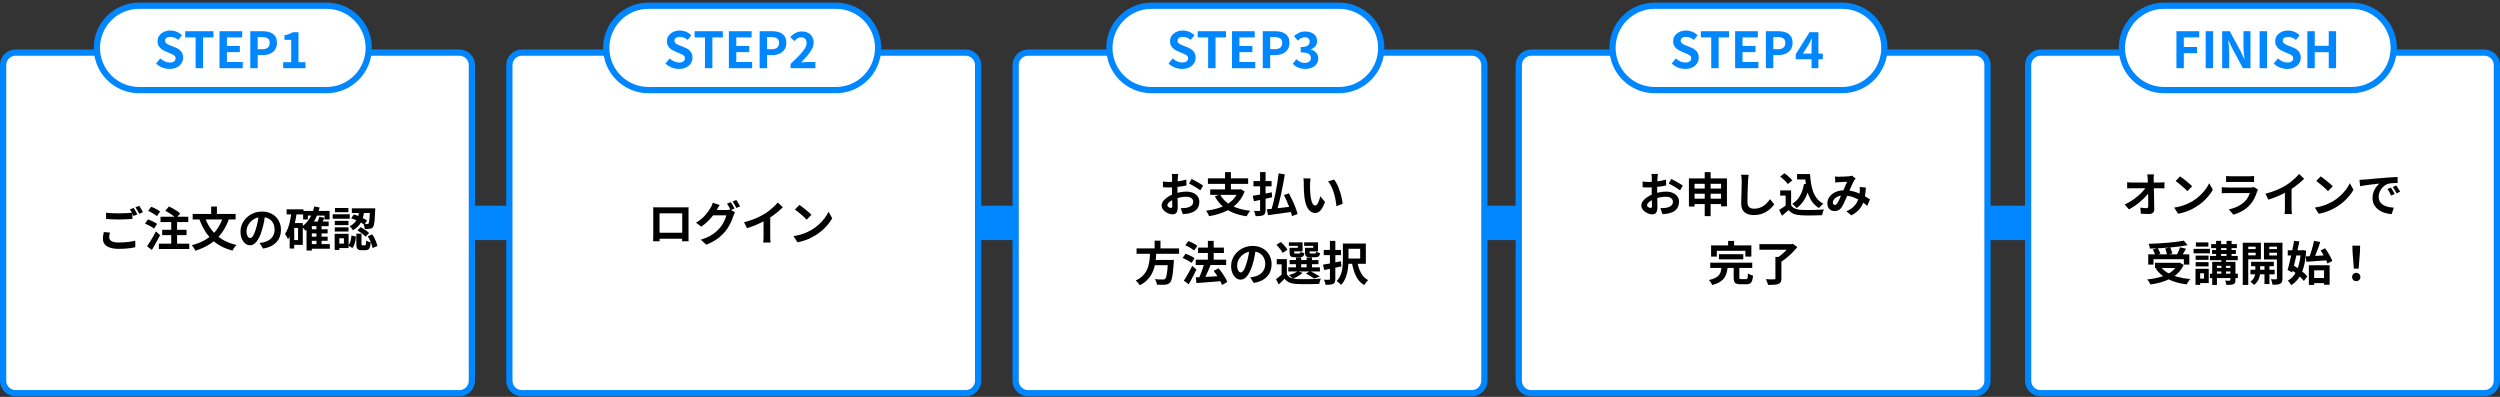
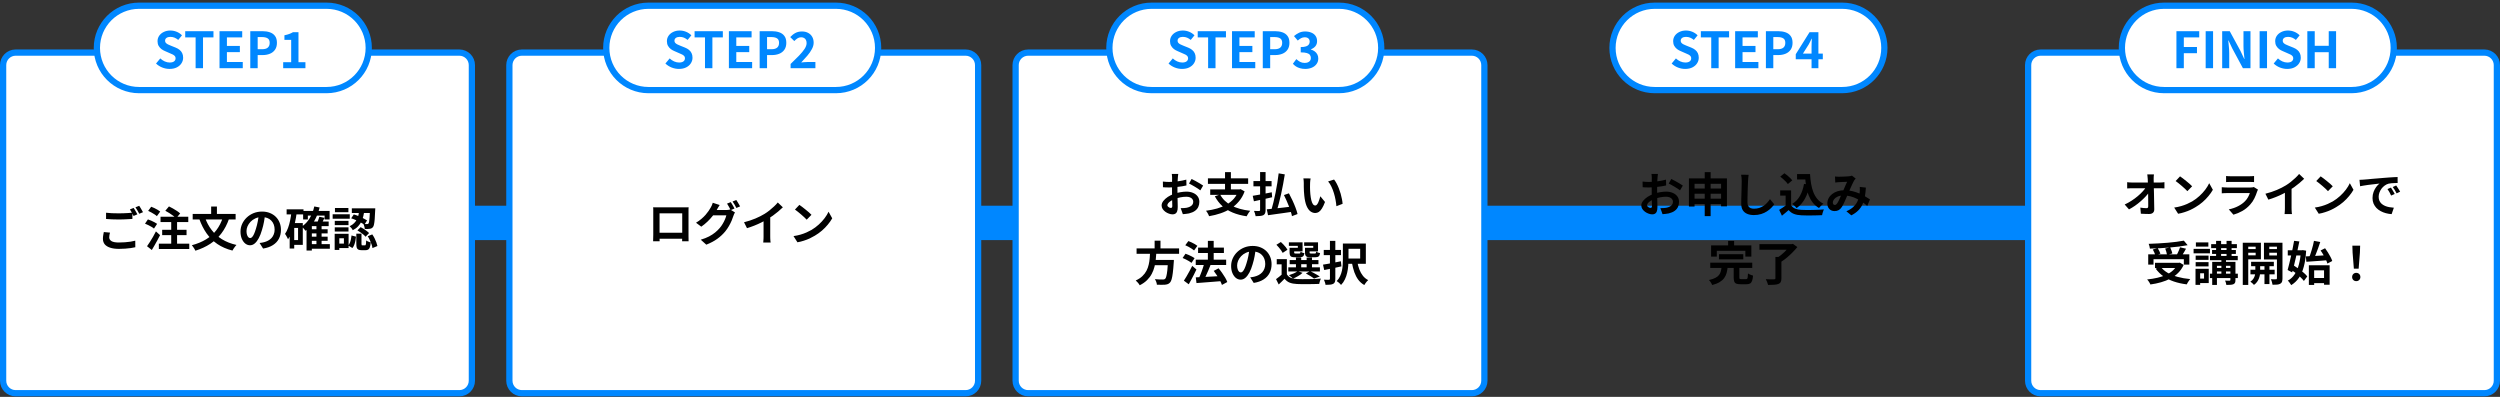
<svg xmlns="http://www.w3.org/2000/svg" width="800" height="127" viewBox="0 0 800 127" fill="none">
  <rect x="0" y="0" width="800" height="127" fill="#333333" stroke="none" />
  <g clip-path="url(#clip0_6401_89)">
-     <path d="M800 65.831H1V76.831H800V65.831Z" fill="#0087FF" />
+     <path d="M800 65.831H1V76.831H800V65.831" fill="#0087FF" />
    <path d="M147 16.831H5C2.791 16.831 1 18.622 1 20.831V121.831C1 124.04 2.791 125.831 5 125.831H147C149.209 125.831 151 124.04 151 121.831V20.831C151 18.622 149.209 16.831 147 16.831Z" fill="white" stroke="#0087FF" stroke-width="2" />
    <path d="M309 16.831H167C164.791 16.831 163 18.622 163 20.831V121.831C163 124.04 164.791 125.831 167 125.831H309C311.209 125.831 313 124.04 313 121.831V20.831C313 18.622 311.209 16.831 309 16.831Z" fill="white" stroke="#0087FF" stroke-width="2" />
    <path d="M209.015 66.325C209.325 66.335 209.616 66.345 209.886 66.355C210.166 66.355 210.407 66.355 210.607 66.355C210.767 66.355 211.013 66.355 211.343 66.355C211.683 66.355 212.079 66.355 212.529 66.355C212.98 66.355 213.461 66.355 213.971 66.355C214.482 66.355 214.992 66.355 215.503 66.355C216.024 66.355 216.509 66.355 216.96 66.355C217.411 66.355 217.801 66.355 218.131 66.355C218.472 66.355 218.717 66.355 218.867 66.355C219.058 66.355 219.283 66.355 219.543 66.355C219.814 66.345 220.084 66.335 220.354 66.325C220.344 66.555 220.334 66.8 220.324 67.06C220.324 67.31 220.324 67.55 220.324 67.78C220.324 67.92 220.324 68.14 220.324 68.44C220.324 68.73 220.324 69.08 220.324 69.49C220.324 69.89 220.324 70.32 220.324 70.78C220.324 71.23 220.324 71.685 220.324 72.145C220.324 72.605 220.324 73.04 220.324 73.45C220.324 73.85 220.324 74.2 220.324 74.5C220.324 74.79 220.324 75 220.324 75.13C220.324 75.28 220.324 75.47 220.324 75.7C220.334 75.92 220.339 76.145 220.339 76.375C220.339 76.595 220.339 76.79 220.339 76.96C220.349 77.12 220.354 77.205 220.354 77.215H218.282C218.282 77.195 218.282 77.075 218.282 76.855C218.292 76.625 218.297 76.355 218.297 76.045C218.307 75.735 218.312 75.445 218.312 75.175C218.312 75.045 218.312 74.825 218.312 74.515C218.312 74.205 218.312 73.84 218.312 73.42C218.312 73 218.312 72.555 218.312 72.085C218.312 71.615 218.312 71.155 218.312 70.705C218.312 70.255 218.312 69.845 218.312 69.475C218.312 69.105 218.312 68.81 218.312 68.59C218.312 68.37 218.312 68.26 218.312 68.26H211.058C211.058 68.26 211.058 68.37 211.058 68.59C211.058 68.81 211.058 69.105 211.058 69.475C211.058 69.835 211.058 70.245 211.058 70.705C211.058 71.155 211.058 71.615 211.058 72.085C211.058 72.545 211.058 72.99 211.058 73.42C211.058 73.84 211.058 74.205 211.058 74.515C211.058 74.825 211.058 75.045 211.058 75.175C211.058 75.355 211.058 75.56 211.058 75.79C211.058 76.01 211.058 76.225 211.058 76.435C211.068 76.645 211.073 76.82 211.073 76.96C211.073 77.11 211.073 77.195 211.073 77.215H209C209 77.195 209 77.11 209 76.96C209.01 76.81 209.015 76.625 209.015 76.405C209.025 76.185 209.03 75.96 209.03 75.73C209.04 75.5 209.045 75.295 209.045 75.115C209.045 74.985 209.045 74.775 209.045 74.485C209.045 74.185 209.045 73.83 209.045 73.42C209.045 73.01 209.045 72.58 209.045 72.13C209.045 71.67 209.045 71.21 209.045 70.75C209.045 70.29 209.045 69.86 209.045 69.46C209.045 69.05 209.045 68.7 209.045 68.41C209.045 68.12 209.045 67.91 209.045 67.78C209.045 67.57 209.045 67.33 209.045 67.06C209.045 66.78 209.035 66.535 209.015 66.325ZM219.063 74.485V76.405H210.036V74.485H219.063ZM233.841 64.675C233.971 64.855 234.106 65.07 234.247 65.32C234.397 65.57 234.542 65.82 234.682 66.07C234.822 66.32 234.937 66.54 235.028 66.73L233.826 67.24C233.676 66.93 233.491 66.58 233.27 66.19C233.06 65.79 232.855 65.445 232.655 65.155L233.841 64.675ZM235.613 64C235.743 64.18 235.884 64.4 236.034 64.66C236.194 64.91 236.344 65.16 236.484 65.41C236.635 65.65 236.75 65.86 236.83 66.04L235.643 66.55C235.483 66.23 235.293 65.875 235.073 65.485C234.852 65.095 234.637 64.76 234.427 64.48L235.613 64ZM235.193 67.975C235.103 68.115 235.013 68.285 234.922 68.485C234.832 68.675 234.757 68.865 234.697 69.055C234.567 69.495 234.382 70 234.141 70.57C233.901 71.13 233.611 71.71 233.27 72.31C232.93 72.91 232.529 73.495 232.069 74.065C231.358 74.925 230.522 75.705 229.561 76.405C228.61 77.105 227.428 77.735 226.016 78.295L224.244 76.705C225.265 76.395 226.146 76.05 226.887 75.67C227.628 75.28 228.274 74.86 228.825 74.41C229.375 73.96 229.866 73.485 230.297 72.985C230.637 72.595 230.952 72.155 231.243 71.665C231.543 71.175 231.793 70.685 231.994 70.195C232.204 69.705 232.349 69.275 232.429 68.905H227.368L228.059 67.21C228.189 67.21 228.404 67.21 228.705 67.21C229.005 67.21 229.34 67.21 229.711 67.21C230.081 67.21 230.447 67.21 230.807 67.21C231.178 67.21 231.503 67.21 231.783 67.21C232.064 67.21 232.249 67.21 232.339 67.21C232.579 67.21 232.815 67.195 233.045 67.165C233.285 67.125 233.486 67.08 233.646 67.03L235.193 67.975ZM230.297 65.605C230.116 65.865 229.941 66.145 229.771 66.445C229.601 66.745 229.471 66.975 229.38 67.135C229.04 67.735 228.62 68.36 228.119 69.01C227.618 69.65 227.053 70.275 226.422 70.885C225.801 71.485 225.13 72.035 224.409 72.535L222.727 71.275C223.388 70.875 223.969 70.46 224.469 70.03C224.97 69.6 225.406 69.175 225.776 68.755C226.146 68.325 226.467 67.915 226.737 67.525C227.008 67.125 227.233 66.765 227.413 66.445C227.533 66.265 227.658 66.025 227.788 65.725C227.929 65.415 228.029 65.135 228.089 64.885L230.297 65.605ZM238.091 71.125C239.443 70.775 240.665 70.37 241.756 69.91C242.857 69.44 243.824 68.95 244.655 68.44C245.175 68.12 245.696 67.755 246.217 67.345C246.747 66.925 247.243 66.495 247.703 66.055C248.174 65.615 248.569 65.195 248.89 64.795L250.512 66.34C250.051 66.79 249.546 67.245 248.995 67.705C248.454 68.165 247.889 68.605 247.298 69.025C246.707 69.445 246.121 69.83 245.541 70.18C244.97 70.51 244.329 70.85 243.618 71.2C242.917 71.55 242.176 71.88 241.395 72.19C240.615 72.5 239.829 72.775 239.038 73.015L238.091 71.125ZM244.339 69.4L246.472 68.905V75.655C246.472 75.875 246.477 76.115 246.487 76.375C246.497 76.635 246.512 76.875 246.532 77.095C246.552 77.325 246.577 77.5 246.607 77.62H244.234C244.254 77.5 244.269 77.325 244.279 77.095C244.299 76.875 244.314 76.635 244.324 76.375C244.334 76.115 244.339 75.875 244.339 75.655V69.4ZM255.798 65.56C256.059 65.74 256.364 65.96 256.715 66.22C257.065 66.48 257.426 66.765 257.796 67.075C258.176 67.375 258.532 67.67 258.862 67.96C259.193 68.25 259.463 68.51 259.673 68.74L258.141 70.3C257.951 70.09 257.701 69.84 257.39 69.55C257.08 69.26 256.745 68.96 256.384 68.65C256.024 68.34 255.668 68.045 255.318 67.765C254.967 67.485 254.657 67.25 254.387 67.06L255.798 65.56ZM253.921 75.55C254.702 75.44 255.438 75.285 256.129 75.085C256.82 74.885 257.461 74.655 258.051 74.395C258.642 74.135 259.183 73.865 259.673 73.585C260.524 73.075 261.305 72.495 262.016 71.845C262.727 71.195 263.348 70.52 263.879 69.82C264.409 69.11 264.83 68.42 265.14 67.75L266.312 69.865C265.931 70.535 265.461 71.205 264.9 71.875C264.349 72.545 263.723 73.185 263.023 73.795C262.322 74.395 261.566 74.935 260.755 75.415C260.244 75.725 259.693 76.02 259.103 76.3C258.512 76.57 257.886 76.81 257.225 77.02C256.574 77.24 255.894 77.41 255.183 77.53L253.921 75.55Z" fill="black" />
    <path d="M471 16.831H329C326.791 16.831 325 18.622 325 20.831V121.831C325 124.04 326.791 125.831 329 125.831H471C473.209 125.831 475 124.04 475 121.831V20.831C475 18.622 473.209 16.831 471 16.831Z" fill="white" stroke="#0087FF" stroke-width="2" />
-     <path d="M632 16.831H490C487.791 16.831 486 18.622 486 20.831V121.831C486 124.04 487.791 125.831 490 125.831H632C634.209 125.831 636 124.04 636 121.831V20.831C636 18.622 634.209 16.831 632 16.831Z" fill="white" stroke="#0087FF" stroke-width="2" />
    <path d="M795 16.831H653C650.791 16.831 649 18.622 649 20.831V121.831C649 124.04 650.791 125.831 653 125.831H795C797.209 125.831 799 124.04 799 121.831V20.831C799 18.622 797.209 16.831 795 16.831Z" fill="white" stroke="#0087FF" stroke-width="2" />
    <path d="M104.5 1.831H44.5C37.044 1.831 31 7.875 31 15.331C31 22.787 37.044 28.831 44.5 28.831H104.5C111.956 28.831 118 22.787 118 15.331C118 7.875 111.956 1.831 104.5 1.831Z" fill="white" stroke="#0087FF" stroke-width="2" />
    <path d="M267.5 1.831H207.5C200.044 1.831 194 7.875 194 15.331C194 22.787 200.044 28.831 207.5 28.831H267.5C274.956 28.831 281 22.787 281 15.331C281 7.875 274.956 1.831 267.5 1.831Z" fill="white" stroke="#0087FF" stroke-width="2" />
    <path d="M428.5 1.831H368.5C361.044 1.831 355 7.875 355 15.331C355 22.787 361.044 28.831 368.5 28.831H428.5C435.956 28.831 442 22.787 442 15.331C442 7.875 435.956 1.831 428.5 1.831Z" fill="white" stroke="#0087FF" stroke-width="2" />
    <path d="M589.5 1.831H529.5C522.044 1.831 516 7.875 516 15.331C516 22.787 522.044 28.831 529.5 28.831H589.5C596.956 28.831 603 22.787 603 15.331C603 7.875 596.956 1.831 589.5 1.831Z" fill="white" stroke="#0087FF" stroke-width="2" />
    <path d="M752.5 1.831H692.5C685.044 1.831 679 7.875 679 15.331C679 22.787 685.044 28.831 692.5 28.831H752.5C759.956 28.831 766 22.787 766 15.331C766 7.875 759.956 1.831 752.5 1.831Z" fill="white" stroke="#0087FF" stroke-width="2" />
    <path d="M54.25 22.055C53.461 22.055 52.687 21.906 51.93 21.607C51.172 21.308 50.506 20.882 49.93 20.327L51.29 18.695C51.706 19.09 52.181 19.41 52.714 19.655C53.258 19.89 53.786 20.007 54.298 20.007C54.916 20.007 55.386 19.884 55.706 19.639C56.026 19.394 56.186 19.063 56.186 18.647C56.186 18.348 56.106 18.114 55.946 17.943C55.797 17.762 55.589 17.602 55.322 17.463C55.055 17.324 54.746 17.186 54.394 17.047L52.826 16.359C52.431 16.199 52.047 15.986 51.674 15.719C51.311 15.442 51.007 15.095 50.762 14.679C50.527 14.263 50.41 13.767 50.41 13.191C50.41 12.54 50.586 11.959 50.938 11.447C51.29 10.935 51.775 10.53 52.394 10.231C53.013 9.922 53.717 9.767 54.506 9.767C55.21 9.767 55.887 9.9 56.538 10.167C57.188 10.434 57.754 10.812 58.234 11.303L57.034 12.775C56.66 12.466 56.271 12.226 55.866 12.055C55.461 11.884 55.007 11.799 54.506 11.799C53.994 11.799 53.583 11.911 53.274 12.135C52.975 12.348 52.826 12.652 52.826 13.047C52.826 13.324 52.911 13.554 53.082 13.735C53.252 13.916 53.477 14.076 53.754 14.215C54.031 14.343 54.335 14.476 54.666 14.615L56.218 15.239C56.698 15.431 57.114 15.671 57.466 15.959C57.828 16.247 58.106 16.594 58.298 16.999C58.501 17.404 58.602 17.895 58.602 18.471C58.602 19.111 58.426 19.703 58.074 20.247C57.733 20.791 57.236 21.228 56.586 21.559C55.946 21.89 55.167 22.055 54.25 22.055ZM62.597 21.831V11.959H59.269V9.975H68.309V11.959H64.965V21.831H62.597ZM70.245 21.831V9.975H77.509V11.959H72.613V14.695H76.757V16.679H72.613V19.847H77.685V21.831H70.245ZM80.089 21.831V9.975H83.977C84.852 9.975 85.635 10.092 86.329 10.327C87.033 10.562 87.588 10.951 87.993 11.495C88.409 12.028 88.617 12.764 88.617 13.703C88.617 14.599 88.409 15.34 87.993 15.927C87.588 16.503 87.038 16.93 86.345 17.207C85.662 17.484 84.894 17.623 84.041 17.623H82.457V21.831H80.089ZM82.457 15.751H83.881C84.692 15.751 85.294 15.58 85.689 15.239C86.094 14.898 86.297 14.386 86.297 13.703C86.297 13.02 86.084 12.546 85.657 12.279C85.241 12.002 84.622 11.863 83.801 11.863H82.457V15.751ZM90.617 21.831V19.911H93.177V12.759H91.017V11.287C91.614 11.17 92.126 11.031 92.553 10.871C92.99 10.711 93.395 10.519 93.769 10.295H95.513V19.911H97.737V21.831H90.617Z" fill="#0087FF" />
    <path d="M217.25 22.055C216.46 22.055 215.687 21.906 214.93 21.607C214.172 21.308 213.506 20.882 212.93 20.327L214.29 18.695C214.706 19.09 215.18 19.41 215.714 19.655C216.258 19.89 216.786 20.007 217.298 20.007C217.916 20.007 218.386 19.884 218.706 19.639C219.026 19.394 219.186 19.063 219.186 18.647C219.186 18.348 219.106 18.114 218.946 17.943C218.796 17.762 218.588 17.602 218.322 17.463C218.055 17.324 217.746 17.186 217.394 17.047L215.826 16.359C215.431 16.199 215.047 15.986 214.674 15.719C214.311 15.442 214.007 15.095 213.762 14.679C213.527 14.263 213.41 13.767 213.41 13.191C213.41 12.54 213.586 11.959 213.938 11.447C214.29 10.935 214.775 10.53 215.394 10.231C216.012 9.922 216.716 9.767 217.506 9.767C218.21 9.767 218.887 9.9 219.538 10.167C220.188 10.434 220.754 10.812 221.234 11.303L220.034 12.775C219.66 12.466 219.271 12.226 218.866 12.055C218.46 11.884 218.007 11.799 217.506 11.799C216.994 11.799 216.583 11.911 216.274 12.135C215.975 12.348 215.826 12.652 215.826 13.047C215.826 13.324 215.911 13.554 216.082 13.735C216.252 13.916 216.476 14.076 216.754 14.215C217.031 14.343 217.335 14.476 217.666 14.615L219.218 15.239C219.698 15.431 220.114 15.671 220.466 15.959C220.828 16.247 221.106 16.594 221.298 16.999C221.5 17.404 221.602 17.895 221.602 18.471C221.602 19.111 221.426 19.703 221.074 20.247C220.732 20.791 220.236 21.228 219.586 21.559C218.946 21.89 218.167 22.055 217.25 22.055ZM225.597 21.831V11.959H222.269V9.975H231.309V11.959H227.965V21.831H225.597ZM233.245 21.831V9.975H240.509V11.959H235.613V14.695H239.757V16.679H235.613V19.847H240.685V21.831H233.245ZM243.089 21.831V9.975H246.977C247.851 9.975 248.635 10.092 249.329 10.327C250.033 10.562 250.587 10.951 250.993 11.495C251.409 12.028 251.617 12.764 251.617 13.703C251.617 14.599 251.409 15.34 250.993 15.927C250.587 16.503 250.038 16.93 249.345 17.207C248.662 17.484 247.894 17.623 247.041 17.623H245.457V21.831H243.089ZM245.457 15.751H246.881C247.691 15.751 248.294 15.58 248.689 15.239C249.094 14.898 249.297 14.386 249.297 13.703C249.297 13.02 249.083 12.546 248.657 12.279C248.241 12.002 247.622 11.863 246.801 11.863H245.457V15.751ZM252.993 21.831V20.471C254.017 19.49 254.913 18.604 255.681 17.815C256.449 17.015 257.046 16.29 257.473 15.639C257.899 14.978 258.113 14.364 258.113 13.799C258.113 13.404 258.043 13.068 257.905 12.791C257.766 12.514 257.563 12.3 257.297 12.151C257.041 12.002 256.721 11.927 256.337 11.927C255.91 11.927 255.515 12.05 255.153 12.295C254.801 12.54 254.475 12.823 254.177 13.143L252.865 11.863C253.419 11.276 253.985 10.834 254.561 10.535C255.147 10.226 255.841 10.071 256.641 10.071C257.387 10.071 258.038 10.22 258.593 10.519C259.158 10.818 259.595 11.239 259.905 11.783C260.214 12.316 260.369 12.946 260.369 13.671C260.369 14.332 260.182 15.01 259.809 15.703C259.446 16.396 258.961 17.1 258.353 17.815C257.755 18.519 257.099 19.244 256.385 19.991C256.683 19.948 257.014 19.916 257.377 19.895C257.739 19.863 258.059 19.847 258.337 19.847H260.929V21.831H252.993Z" fill="#0087FF" />
    <path d="M378.25 22.055C377.46 22.055 376.687 21.906 375.93 21.607C375.172 21.308 374.506 20.882 373.93 20.327L375.29 18.695C375.706 19.09 376.18 19.41 376.714 19.655C377.258 19.89 377.786 20.007 378.298 20.007C378.916 20.007 379.386 19.884 379.706 19.639C380.026 19.394 380.186 19.063 380.186 18.647C380.186 18.348 380.106 18.114 379.946 17.943C379.796 17.762 379.588 17.602 379.322 17.463C379.055 17.324 378.746 17.186 378.394 17.047L376.826 16.359C376.431 16.199 376.047 15.986 375.674 15.719C375.311 15.442 375.007 15.095 374.762 14.679C374.527 14.263 374.41 13.767 374.41 13.191C374.41 12.54 374.586 11.959 374.938 11.447C375.29 10.935 375.775 10.53 376.394 10.231C377.012 9.922 377.716 9.767 378.506 9.767C379.21 9.767 379.887 9.9 380.538 10.167C381.188 10.434 381.754 10.812 382.234 11.303L381.034 12.775C380.66 12.466 380.271 12.226 379.866 12.055C379.46 11.884 379.007 11.799 378.506 11.799C377.994 11.799 377.583 11.911 377.274 12.135C376.975 12.348 376.826 12.652 376.826 13.047C376.826 13.324 376.911 13.554 377.082 13.735C377.252 13.916 377.476 14.076 377.754 14.215C378.031 14.343 378.335 14.476 378.666 14.615L380.218 15.239C380.698 15.431 381.114 15.671 381.466 15.959C381.828 16.247 382.106 16.594 382.298 16.999C382.5 17.404 382.602 17.895 382.602 18.471C382.602 19.111 382.426 19.703 382.074 20.247C381.732 20.791 381.236 21.228 380.586 21.559C379.946 21.89 379.167 22.055 378.25 22.055ZM386.597 21.831V11.959H383.269V9.975H392.309V11.959H388.965V21.831H386.597ZM394.245 21.831V9.975H401.509V11.959H396.613V14.695H400.757V16.679H396.613V19.847H401.685V21.831H394.245ZM404.089 21.831V9.975H407.977C408.851 9.975 409.635 10.092 410.329 10.327C411.033 10.562 411.587 10.951 411.993 11.495C412.409 12.028 412.617 12.764 412.617 13.703C412.617 14.599 412.409 15.34 411.993 15.927C411.587 16.503 411.038 16.93 410.345 17.207C409.662 17.484 408.894 17.623 408.041 17.623H406.457V21.831H404.089ZM406.457 15.751H407.881C408.691 15.751 409.294 15.58 409.689 15.239C410.094 14.898 410.297 14.386 410.297 13.703C410.297 13.02 410.083 12.546 409.657 12.279C409.241 12.002 408.622 11.863 407.801 11.863H406.457V15.751ZM417.673 22.055C417.054 22.055 416.499 21.98 416.009 21.831C415.518 21.692 415.081 21.5 414.697 21.255C414.323 20.999 413.998 20.716 413.721 20.407L414.825 18.919C415.187 19.25 415.582 19.538 416.009 19.783C416.446 20.018 416.931 20.135 417.465 20.135C417.87 20.135 418.222 20.076 418.521 19.959C418.83 19.831 419.065 19.65 419.225 19.415C419.395 19.18 419.481 18.898 419.481 18.567C419.481 18.194 419.385 17.874 419.193 17.607C419.011 17.33 418.686 17.122 418.217 16.983C417.747 16.834 417.086 16.759 416.233 16.759V15.063C416.958 15.063 417.529 14.988 417.945 14.839C418.361 14.69 418.654 14.487 418.825 14.231C419.006 13.975 419.097 13.682 419.097 13.351C419.097 12.892 418.958 12.54 418.681 12.295C418.403 12.05 418.014 11.927 417.513 11.927C417.097 11.927 416.707 12.023 416.345 12.215C415.993 12.396 415.641 12.652 415.289 12.983L414.073 11.543C414.595 11.095 415.145 10.738 415.721 10.471C416.297 10.204 416.931 10.071 417.625 10.071C418.382 10.071 419.049 10.194 419.625 10.439C420.211 10.674 420.665 11.026 420.985 11.495C421.305 11.954 421.465 12.514 421.465 13.175C421.465 13.794 421.294 14.322 420.953 14.759C420.611 15.186 420.126 15.527 419.497 15.783V15.863C419.934 15.98 420.329 16.167 420.681 16.423C421.043 16.679 421.326 16.999 421.529 17.383C421.742 17.756 421.849 18.199 421.849 18.711C421.849 19.415 421.657 20.018 421.273 20.519C420.899 21.02 420.393 21.404 419.753 21.671C419.123 21.927 418.43 22.055 417.673 22.055Z" fill="#0087FF" />
    <path d="M539.25 22.055C538.46 22.055 537.687 21.906 536.93 21.607C536.172 21.308 535.506 20.882 534.93 20.327L536.29 18.695C536.706 19.09 537.18 19.41 537.714 19.655C538.258 19.89 538.786 20.007 539.298 20.007C539.916 20.007 540.386 19.884 540.706 19.639C541.026 19.394 541.186 19.063 541.186 18.647C541.186 18.348 541.106 18.114 540.946 17.943C540.796 17.762 540.588 17.602 540.322 17.463C540.055 17.324 539.746 17.186 539.394 17.047L537.826 16.359C537.431 16.199 537.047 15.986 536.674 15.719C536.311 15.442 536.007 15.095 535.762 14.679C535.527 14.263 535.41 13.767 535.41 13.191C535.41 12.54 535.586 11.959 535.938 11.447C536.29 10.935 536.775 10.53 537.394 10.231C538.012 9.922 538.716 9.767 539.506 9.767C540.21 9.767 540.887 9.9 541.538 10.167C542.188 10.434 542.754 10.812 543.234 11.303L542.034 12.775C541.66 12.466 541.271 12.226 540.866 12.055C540.46 11.884 540.007 11.799 539.506 11.799C538.994 11.799 538.583 11.911 538.274 12.135C537.975 12.348 537.826 12.652 537.826 13.047C537.826 13.324 537.911 13.554 538.082 13.735C538.252 13.916 538.476 14.076 538.754 14.215C539.031 14.343 539.335 14.476 539.666 14.615L541.218 15.239C541.698 15.431 542.114 15.671 542.466 15.959C542.828 16.247 543.106 16.594 543.298 16.999C543.5 17.404 543.602 17.895 543.602 18.471C543.602 19.111 543.426 19.703 543.074 20.247C542.732 20.791 542.236 21.228 541.586 21.559C540.946 21.89 540.167 22.055 539.25 22.055ZM547.597 21.831V11.959H544.269V9.975H553.309V11.959H549.965V21.831H547.597ZM555.245 21.831V9.975H562.509V11.959H557.613V14.695H561.757V16.679H557.613V19.847H562.685V21.831H555.245ZM565.089 21.831V9.975H568.977C569.851 9.975 570.635 10.092 571.329 10.327C572.033 10.562 572.587 10.951 572.993 11.495C573.409 12.028 573.617 12.764 573.617 13.703C573.617 14.599 573.409 15.34 572.993 15.927C572.587 16.503 572.038 16.93 571.345 17.207C570.662 17.484 569.894 17.623 569.041 17.623H567.457V21.831H565.089ZM567.457 15.751H568.881C569.691 15.751 570.294 15.58 570.689 15.239C571.094 14.898 571.297 14.386 571.297 13.703C571.297 13.02 571.083 12.546 570.657 12.279C570.241 12.002 569.622 11.863 568.801 11.863H567.457V15.751ZM579.697 21.831V14.871C579.697 14.519 579.707 14.103 579.729 13.623C579.75 13.143 579.771 12.727 579.793 12.375H579.713C579.574 12.684 579.425 12.994 579.265 13.303C579.105 13.612 578.939 13.927 578.769 14.247L576.929 17.159H583.297V18.967H574.641V17.351L579.057 10.295H581.889V21.831H579.697Z" fill="#0087FF" />
    <path d="M696.456 21.831V9.975H703.752V11.959H698.824V15.047H703.032V17.031H698.824V21.831H696.456ZM705.815 21.831V9.975H708.183V21.831H705.815ZM711.097 21.831V9.975H713.513L716.953 16.295L718.153 18.855H718.233C718.169 18.236 718.099 17.559 718.025 16.823C717.95 16.087 717.913 15.383 717.913 14.711V9.975H720.153V21.831H717.737L714.329 15.495L713.129 12.951H713.049C713.102 13.591 713.166 14.268 713.241 14.983C713.315 15.698 713.353 16.396 713.353 17.079V21.831H711.097ZM723.081 21.831V9.975H725.449V21.831H723.081ZM731.898 22.055C731.109 22.055 730.336 21.906 729.578 21.607C728.821 21.308 728.154 20.882 727.578 20.327L728.938 18.695C729.354 19.09 729.829 19.41 730.362 19.655C730.906 19.89 731.434 20.007 731.946 20.007C732.565 20.007 733.034 19.884 733.354 19.639C733.674 19.394 733.834 19.063 733.834 18.647C733.834 18.348 733.754 18.114 733.594 17.943C733.445 17.762 733.237 17.602 732.97 17.463C732.704 17.324 732.394 17.186 732.042 17.047L730.474 16.359C730.08 16.199 729.696 15.986 729.322 15.719C728.96 15.442 728.656 15.095 728.41 14.679C728.176 14.263 728.058 13.767 728.058 13.191C728.058 12.54 728.234 11.959 728.586 11.447C728.938 10.935 729.424 10.53 730.042 10.231C730.661 9.922 731.365 9.767 732.154 9.767C732.858 9.767 733.536 9.9 734.186 10.167C734.837 10.434 735.402 10.812 735.882 11.303L734.682 12.775C734.309 12.466 733.92 12.226 733.514 12.055C733.109 11.884 732.656 11.799 732.154 11.799C731.642 11.799 731.232 11.911 730.922 12.135C730.624 12.348 730.474 12.652 730.474 13.047C730.474 13.324 730.56 13.554 730.73 13.735C730.901 13.916 731.125 14.076 731.402 14.215C731.68 14.343 731.984 14.476 732.314 14.615L733.866 15.239C734.346 15.431 734.762 15.671 735.114 15.959C735.477 16.247 735.754 16.594 735.946 16.999C736.149 17.404 736.25 17.895 736.25 18.471C736.25 19.111 736.074 19.703 735.722 20.247C735.381 20.791 734.885 21.228 734.234 21.559C733.594 21.89 732.816 22.055 731.898 22.055ZM738.347 21.831V9.975H740.715V14.663H745.195V9.975H747.547V21.831H745.195V16.711H740.715V21.831H738.347Z" fill="#0087FF" />
    <path d="M33.94 68.076C34.49 68.146 35.11 68.196 35.8 68.226C36.49 68.256 37.23 68.271 38.02 68.271C38.52 68.271 39.03 68.261 39.55 68.241C40.07 68.221 40.575 68.196 41.065 68.166C41.555 68.126 41.99 68.091 42.37 68.061V70.056C42.02 70.076 41.595 70.101 41.095 70.131C40.605 70.161 40.09 70.186 39.55 70.206C39.02 70.226 38.515 70.236 38.035 70.236C37.255 70.236 36.53 70.221 35.86 70.191C35.19 70.151 34.55 70.111 33.94 70.071V68.076ZM35.2 74.436C35.13 74.696 35.07 74.951 35.02 75.201C34.97 75.451 34.945 75.701 34.945 75.951C34.945 76.441 35.185 76.841 35.665 77.151C36.155 77.451 36.94 77.601 38.02 77.601C38.7 77.601 39.355 77.576 39.985 77.526C40.625 77.476 41.225 77.411 41.785 77.331C42.345 77.241 42.845 77.136 43.285 77.016L43.3 79.116C42.87 79.216 42.38 79.306 41.83 79.386C41.29 79.466 40.705 79.526 40.075 79.566C39.455 79.616 38.795 79.641 38.095 79.641C36.945 79.641 35.99 79.511 35.23 79.251C34.47 79.001 33.895 78.641 33.505 78.171C33.125 77.691 32.935 77.106 32.935 76.416C32.935 75.986 32.97 75.591 33.04 75.231C33.11 74.861 33.17 74.536 33.22 74.256L35.2 74.436ZM42.76 66.531C42.89 66.711 43.025 66.926 43.165 67.176C43.315 67.426 43.46 67.676 43.6 67.926C43.74 68.176 43.86 68.396 43.96 68.586L42.745 69.111C42.595 68.801 42.41 68.446 42.19 68.046C41.98 67.646 41.775 67.301 41.575 67.011L42.76 66.531ZM44.545 65.856C44.675 66.046 44.815 66.266 44.965 66.516C45.115 66.766 45.26 67.016 45.4 67.266C45.55 67.506 45.67 67.716 45.76 67.896L44.56 68.406C44.4 68.096 44.21 67.746 43.99 67.356C43.77 66.956 43.555 66.616 43.345 66.336L44.545 65.856ZM52.9 67.446L54.07 66.051C54.48 66.241 54.91 66.466 55.36 66.726C55.82 66.986 56.25 67.251 56.65 67.521C57.06 67.791 57.395 68.051 57.655 68.301L56.35 69.861C56.12 69.601 55.81 69.326 55.42 69.036C55.04 68.746 54.625 68.461 54.175 68.181C53.735 67.901 53.31 67.656 52.9 67.446ZM51.895 73.536H59.695V75.246H51.895V73.536ZM50.83 77.976H60.565V79.686H50.83V77.976ZM51.37 69.351H60.25V71.061H51.37V69.351ZM54.79 69.921H56.665V78.741H54.79V69.921ZM47.41 67.476L48.385 66.156C48.715 66.266 49.06 66.411 49.42 66.591C49.78 66.761 50.125 66.946 50.455 67.146C50.785 67.336 51.055 67.521 51.265 67.701L50.2 69.171C50.01 68.981 49.755 68.786 49.435 68.586C49.125 68.376 48.79 68.176 48.43 67.986C48.08 67.786 47.74 67.616 47.41 67.476ZM46.405 71.571L47.335 70.206C47.665 70.316 48.015 70.451 48.385 70.611C48.755 70.761 49.105 70.931 49.435 71.121C49.775 71.301 50.055 71.471 50.275 71.631L49.27 73.146C49.08 72.966 48.82 72.781 48.49 72.591C48.16 72.401 47.815 72.216 47.455 72.036C47.095 71.846 46.745 71.691 46.405 71.571ZM47.05 78.786C47.32 78.406 47.62 77.961 47.95 77.451C48.28 76.931 48.615 76.381 48.955 75.801C49.295 75.211 49.61 74.626 49.9 74.046L51.22 75.246C50.96 75.766 50.68 76.301 50.38 76.851C50.09 77.401 49.79 77.941 49.48 78.471C49.18 79.001 48.88 79.511 48.58 80.001L47.05 78.786ZM71.38 69.426L73.3 69.996C72.67 71.796 71.855 73.356 70.855 74.676C69.855 75.996 68.665 77.111 67.285 78.021C65.915 78.921 64.33 79.656 62.53 80.226C62.47 80.066 62.37 79.876 62.23 79.656C62.09 79.436 61.945 79.216 61.795 78.996C61.655 78.786 61.52 78.611 61.39 78.471C63.12 78.011 64.635 77.386 65.935 76.596C67.235 75.806 68.335 74.826 69.235 73.656C70.135 72.476 70.85 71.066 71.38 69.426ZM65.575 69.546C66.085 71.036 66.79 72.371 67.69 73.551C68.59 74.731 69.7 75.731 71.02 76.551C72.35 77.371 73.9 77.981 75.67 78.381C75.53 78.521 75.375 78.701 75.205 78.921C75.045 79.141 74.89 79.361 74.74 79.581C74.59 79.811 74.47 80.011 74.38 80.181C72.51 79.701 70.9 79.001 69.55 78.081C68.2 77.151 67.055 76.021 66.115 74.691C65.185 73.361 64.405 71.826 63.775 70.086L65.575 69.546ZM61.66 68.466H75.4V70.221H61.66V68.466ZM67.57 66.081H69.415V69.531H67.57V66.081ZM84.865 68.556C84.765 69.316 84.635 70.126 84.475 70.986C84.315 71.846 84.1 72.716 83.83 73.596C83.54 74.606 83.2 75.476 82.81 76.206C82.42 76.936 81.99 77.501 81.52 77.901C81.06 78.291 80.555 78.486 80.005 78.486C79.455 78.486 78.945 78.301 78.475 77.931C78.015 77.551 77.645 77.031 77.365 76.371C77.095 75.711 76.96 74.961 76.96 74.121C76.96 73.251 77.135 72.431 77.485 71.661C77.835 70.891 78.32 70.211 78.94 69.621C79.57 69.021 80.3 68.551 81.13 68.211C81.97 67.871 82.875 67.701 83.845 67.701C84.775 67.701 85.61 67.851 86.35 68.151C87.1 68.451 87.74 68.866 88.27 69.396C88.8 69.926 89.205 70.546 89.485 71.256C89.765 71.966 89.905 72.731 89.905 73.551C89.905 74.601 89.69 75.541 89.26 76.371C88.83 77.201 88.19 77.886 87.34 78.426C86.5 78.966 85.45 79.336 84.19 79.536L83.065 77.751C83.355 77.721 83.61 77.686 83.83 77.646C84.05 77.606 84.26 77.561 84.46 77.511C84.94 77.391 85.385 77.221 85.795 77.001C86.215 76.771 86.58 76.491 86.89 76.161C87.2 75.821 87.44 75.426 87.61 74.976C87.79 74.526 87.88 74.031 87.88 73.491C87.88 72.901 87.79 72.361 87.61 71.871C87.43 71.381 87.165 70.956 86.815 70.596C86.465 70.226 86.04 69.946 85.54 69.756C85.04 69.556 84.465 69.456 83.815 69.456C83.015 69.456 82.31 69.601 81.7 69.891C81.09 70.171 80.575 70.536 80.155 70.986C79.735 71.436 79.415 71.921 79.195 72.441C78.985 72.961 78.88 73.456 78.88 73.926C78.88 74.426 78.94 74.846 79.06 75.186C79.18 75.516 79.325 75.766 79.495 75.936C79.675 76.096 79.865 76.176 80.065 76.176C80.275 76.176 80.48 76.071 80.68 75.861C80.89 75.641 81.095 75.311 81.295 74.871C81.495 74.431 81.695 73.876 81.895 73.206C82.125 72.486 82.32 71.716 82.48 70.896C82.64 70.076 82.755 69.276 82.825 68.496L84.865 68.556ZM99.235 73.371H104.845V74.691H99.235V73.371ZM99.235 75.741H104.845V77.061H99.235V75.741ZM99.205 78.126H105.55V79.596H99.205V78.126ZM97 67.491H105.475V70.221H103.87V68.991H98.515V70.221H97V67.491ZM101.26 72.111H102.91V78.831H101.26V72.111ZM99.79 70.881H105.175V72.366H99.79V80.181H98.095V72.441L99.625 70.881H99.79ZM100.57 66.066L102.28 66.396C101.88 68.016 101.305 69.461 100.555 70.731C99.805 72.001 98.88 73.041 97.78 73.851C97.7 73.741 97.585 73.601 97.435 73.431C97.295 73.251 97.145 73.076 96.985 72.906C96.825 72.736 96.685 72.601 96.565 72.501C97.585 71.831 98.43 70.941 99.1 69.831C99.77 68.721 100.26 67.466 100.57 66.066ZM102.19 69.366L103.84 69.711C103.65 70.121 103.455 70.521 103.255 70.911C103.065 71.291 102.89 71.621 102.73 71.901L101.38 71.556C101.52 71.246 101.67 70.886 101.83 70.476C101.99 70.066 102.11 69.696 102.19 69.366ZM91.72 66.981H97.12V68.616H91.72V66.981ZM93.4 71.391H96.895V78.366H93.4V76.821H95.38V72.936H93.4V71.391ZM93.265 67.851L94.945 68.106C94.805 69.186 94.615 70.246 94.375 71.286C94.135 72.316 93.83 73.286 93.46 74.196C93.1 75.096 92.67 75.886 92.17 76.566C92.12 76.426 92.035 76.246 91.915 76.026C91.805 75.806 91.685 75.586 91.555 75.366C91.435 75.146 91.32 74.971 91.21 74.841C91.6 74.291 91.925 73.646 92.185 72.906C92.455 72.166 92.675 71.366 92.845 70.506C93.025 69.646 93.165 68.761 93.265 67.851ZM92.695 71.391H94.15V79.536H92.695V71.391ZM114.97 67.296H116.59C116.52 67.896 116.415 68.501 116.275 69.111C116.145 69.711 115.945 70.291 115.675 70.851C115.405 71.401 115.045 71.921 114.595 72.411C114.155 72.891 113.585 73.311 112.885 73.671C112.795 73.461 112.65 73.231 112.45 72.981C112.25 72.731 112.06 72.536 111.88 72.396C112.48 72.106 112.97 71.766 113.35 71.376C113.73 70.986 114.03 70.566 114.25 70.116C114.47 69.666 114.63 69.201 114.73 68.721C114.84 68.241 114.92 67.766 114.97 67.296ZM112.375 69.861L113.215 68.616C113.715 68.756 114.225 68.936 114.745 69.156C115.275 69.376 115.775 69.606 116.245 69.846C116.725 70.086 117.13 70.311 117.46 70.521L116.605 71.916C116.285 71.676 115.885 71.431 115.405 71.181C114.935 70.921 114.435 70.676 113.905 70.446C113.385 70.206 112.875 70.011 112.375 69.861ZM118.405 66.666H120.085C120.085 66.666 120.085 66.711 120.085 66.801C120.085 66.881 120.08 66.976 120.07 67.086C120.07 67.186 120.065 67.266 120.055 67.326C120.015 68.466 119.965 69.401 119.905 70.131C119.845 70.851 119.77 71.411 119.68 71.811C119.6 72.201 119.495 72.476 119.365 72.636C119.215 72.826 119.06 72.961 118.9 73.041C118.75 73.121 118.57 73.176 118.36 73.206C118.18 73.246 117.945 73.271 117.655 73.281C117.365 73.281 117.055 73.276 116.725 73.266C116.715 73.016 116.665 72.741 116.575 72.441C116.495 72.131 116.395 71.866 116.275 71.646C116.535 71.676 116.77 71.696 116.98 71.706C117.19 71.706 117.355 71.706 117.475 71.706C117.665 71.716 117.815 71.656 117.925 71.526C117.995 71.426 118.06 71.221 118.12 70.911C118.18 70.591 118.23 70.111 118.27 69.471C118.32 68.831 118.365 67.986 118.405 66.936V66.666ZM114.025 74.766H115.675V78.036C115.675 78.246 115.695 78.381 115.735 78.441C115.775 78.491 115.865 78.516 116.005 78.516C116.035 78.516 116.085 78.516 116.155 78.516C116.225 78.516 116.3 78.516 116.38 78.516C116.46 78.516 116.535 78.516 116.605 78.516C116.685 78.516 116.74 78.516 116.77 78.516C116.87 78.516 116.945 78.481 116.995 78.411C117.045 78.341 117.085 78.196 117.115 77.976C117.145 77.746 117.165 77.401 117.175 76.941C117.275 77.021 117.41 77.106 117.58 77.196C117.76 77.276 117.94 77.351 118.12 77.421C118.31 77.481 118.48 77.536 118.63 77.586C118.58 78.236 118.49 78.741 118.36 79.101C118.24 79.471 118.065 79.721 117.835 79.851C117.615 79.991 117.325 80.061 116.965 80.061C116.895 80.061 116.8 80.061 116.68 80.061C116.57 80.061 116.455 80.061 116.335 80.061C116.215 80.061 116.1 80.061 115.99 80.061C115.88 80.061 115.79 80.061 115.72 80.061C115.26 80.061 114.905 79.996 114.655 79.866C114.415 79.746 114.25 79.541 114.16 79.251C114.07 78.961 114.025 78.566 114.025 78.066V74.766ZM112.495 75.351L113.92 75.726C113.88 76.166 113.815 76.611 113.725 77.061C113.635 77.511 113.515 77.936 113.365 78.336C113.215 78.726 113.015 79.071 112.765 79.371L111.445 78.576C111.655 78.316 111.83 78.016 111.97 77.676C112.11 77.326 112.22 76.951 112.3 76.551C112.39 76.151 112.455 75.751 112.495 75.351ZM114.37 73.731L115.405 72.681C115.725 72.841 116.055 73.031 116.395 73.251C116.735 73.461 117.055 73.686 117.355 73.926C117.665 74.156 117.915 74.376 118.105 74.586L116.98 75.756C116.81 75.536 116.58 75.306 116.29 75.066C116.01 74.826 115.7 74.591 115.36 74.361C115.02 74.121 114.69 73.911 114.37 73.731ZM117.67 75.591L119.125 75.006C119.395 75.386 119.64 75.796 119.86 76.236C120.08 76.676 120.27 77.116 120.43 77.556C120.59 77.986 120.705 78.376 120.775 78.726L119.185 79.386C119.145 79.026 119.05 78.631 118.9 78.201C118.75 77.761 118.57 77.311 118.36 76.851C118.15 76.391 117.92 75.971 117.67 75.591ZM112.585 66.666H119.17V68.166H112.585V66.666ZM107.125 70.686H111.52V72.051H107.125V70.686ZM107.185 66.561H111.49V67.911H107.185V66.561ZM107.125 72.741H111.52V74.091H107.125V72.741ZM106.45 68.571H111.925V69.996H106.45V68.571ZM107.905 74.811H111.55V79.386H107.905V77.961H110.05V76.236H107.905V74.811ZM107.095 74.811H108.58V79.971H107.095V74.811Z" fill="black" />
    <path d="M377.04 55.651C377.03 55.731 377.015 55.856 376.995 56.026C376.975 56.186 376.955 56.351 376.935 56.521C376.925 56.681 376.915 56.826 376.905 56.956C376.885 57.246 376.865 57.566 376.845 57.916C376.835 58.256 376.825 58.611 376.815 58.981C376.805 59.341 376.795 59.706 376.785 60.076C376.785 60.446 376.785 60.806 376.785 61.156C376.785 61.566 376.79 62.021 376.8 62.521C376.81 63.011 376.82 63.501 376.83 63.991C376.85 64.471 376.86 64.911 376.86 65.311C376.87 65.711 376.875 66.021 376.875 66.241C376.875 66.861 376.805 67.341 376.665 67.681C376.535 68.021 376.345 68.256 376.095 68.386C375.845 68.526 375.555 68.596 375.225 68.596C374.865 68.596 374.48 68.521 374.07 68.371C373.66 68.231 373.275 68.031 372.915 67.771C372.565 67.511 372.275 67.211 372.045 66.871C371.825 66.521 371.715 66.146 371.715 65.746C371.715 65.266 371.895 64.791 372.255 64.321C372.625 63.841 373.11 63.401 373.71 63.001C374.32 62.601 374.975 62.281 375.675 62.041C376.345 61.791 377.035 61.611 377.745 61.501C378.455 61.381 379.095 61.321 379.665 61.321C380.435 61.321 381.13 61.451 381.75 61.711C382.37 61.961 382.865 62.331 383.235 62.821C383.605 63.311 383.79 63.901 383.79 64.591C383.79 65.171 383.68 65.706 383.46 66.196C383.24 66.686 382.885 67.111 382.395 67.471C381.915 67.821 381.275 68.096 380.475 68.296C380.135 68.366 379.795 68.416 379.455 68.446C379.125 68.486 378.81 68.516 378.51 68.536L377.82 66.601C378.16 66.601 378.485 66.596 378.795 66.586C379.115 66.566 379.405 66.536 379.665 66.496C380.075 66.416 380.445 66.296 380.775 66.136C381.105 65.976 381.365 65.766 381.555 65.506C381.745 65.246 381.84 64.936 381.84 64.576C381.84 64.236 381.745 63.946 381.555 63.706C381.375 63.466 381.12 63.281 380.79 63.151C380.46 63.021 380.075 62.956 379.635 62.956C379.005 62.956 378.365 63.021 377.715 63.151C377.075 63.281 376.46 63.461 375.87 63.691C375.43 63.861 375.035 64.061 374.685 64.291C374.335 64.511 374.06 64.741 373.86 64.981C373.66 65.221 373.56 65.451 373.56 65.671C373.56 65.791 373.595 65.906 373.665 66.016C373.745 66.116 373.845 66.206 373.965 66.286C374.085 66.366 374.205 66.431 374.325 66.481C374.455 66.521 374.565 66.541 374.655 66.541C374.795 66.541 374.91 66.501 375 66.421C375.09 66.331 375.135 66.161 375.135 65.911C375.135 65.641 375.125 65.256 375.105 64.756C375.095 64.246 375.08 63.681 375.06 63.061C375.05 62.441 375.045 61.826 375.045 61.216C375.045 60.796 375.045 60.371 375.045 59.941C375.055 59.511 375.06 59.101 375.06 58.711C375.06 58.321 375.06 57.976 375.06 57.676C375.07 57.376 375.075 57.141 375.075 56.971C375.075 56.861 375.07 56.721 375.06 56.551C375.05 56.381 375.035 56.211 375.015 56.041C375.005 55.861 374.99 55.731 374.97 55.651H377.04ZM381.315 57.271C381.695 57.451 382.12 57.671 382.59 57.931C383.07 58.191 383.525 58.451 383.955 58.711C384.395 58.961 384.745 59.186 385.005 59.386L384.105 60.916C383.915 60.756 383.665 60.576 383.355 60.376C383.055 60.176 382.725 59.971 382.365 59.761C382.015 59.551 381.675 59.356 381.345 59.176C381.015 58.986 380.73 58.836 380.49 58.726L381.315 57.271ZM372.12 58.096C372.56 58.146 372.945 58.181 373.275 58.201C373.615 58.211 373.92 58.216 374.19 58.216C374.58 58.216 375.01 58.201 375.48 58.171C375.95 58.131 376.43 58.081 376.92 58.021C377.41 57.951 377.885 57.871 378.345 57.781C378.815 57.691 379.24 57.591 379.62 57.481L379.665 59.341C379.245 59.441 378.79 59.531 378.3 59.611C377.81 59.681 377.315 59.746 376.815 59.806C376.325 59.866 375.855 59.911 375.405 59.941C374.965 59.971 374.58 59.986 374.25 59.986C373.75 59.986 373.34 59.981 373.02 59.971C372.7 59.961 372.41 59.941 372.15 59.911L372.12 58.096ZM390.435 62.236C391.215 63.706 392.415 64.876 394.035 65.746C395.655 66.616 397.67 67.186 400.08 67.456C399.95 67.596 399.81 67.766 399.66 67.966C399.52 68.176 399.385 68.391 399.255 68.611C399.125 68.831 399.015 69.031 398.925 69.211C397.245 68.961 395.76 68.566 394.47 68.026C393.19 67.496 392.08 66.801 391.14 65.941C390.2 65.071 389.4 64.031 388.74 62.821L390.435 62.236ZM387.27 60.601H396.885V62.356H387.27V60.601ZM386.535 57.061H399.405V58.846H386.535V57.061ZM392.01 55.081H393.885V61.396H392.01V55.081ZM396.315 60.601H396.69L397.005 60.526L398.28 61.246C397.83 62.466 397.225 63.526 396.465 64.426C395.715 65.326 394.845 66.091 393.855 66.721C392.865 67.341 391.785 67.851 390.615 68.251C389.445 68.651 388.21 68.961 386.91 69.181C386.86 69.011 386.775 68.816 386.655 68.596C386.545 68.376 386.425 68.161 386.295 67.951C386.165 67.741 386.04 67.571 385.92 67.441C387.18 67.271 388.365 67.031 389.475 66.721C390.585 66.401 391.59 65.986 392.49 65.476C393.4 64.956 394.18 64.326 394.83 63.586C395.48 62.836 395.975 61.946 396.315 60.916V60.601ZM409.17 55.471L411.135 55.801C410.975 56.811 410.795 57.856 410.595 58.936C410.395 60.006 410.18 61.066 409.95 62.116C409.72 63.156 409.48 64.151 409.23 65.101C408.99 66.051 408.75 66.911 408.51 67.681L406.8 67.336C407.04 66.556 407.275 65.681 407.505 64.711C407.745 63.741 407.97 62.726 408.18 61.666C408.39 60.606 408.58 59.551 408.75 58.501C408.92 57.441 409.06 56.431 409.17 55.471ZM405.375 66.976C406.035 66.916 406.81 66.841 407.7 66.751C408.59 66.651 409.535 66.546 410.535 66.436C411.545 66.316 412.54 66.196 413.52 66.076L413.595 67.756C412.675 67.896 411.75 68.031 410.82 68.161C409.89 68.291 408.99 68.416 408.12 68.536C407.26 68.656 406.475 68.766 405.765 68.866L405.375 66.976ZM410.865 62.416L412.455 61.861C412.835 62.561 413.21 63.311 413.58 64.111C413.95 64.901 414.28 65.681 414.57 66.451C414.86 67.211 415.075 67.891 415.215 68.491L413.43 69.166C413.35 68.726 413.22 68.231 413.04 67.681C412.87 67.121 412.665 66.541 412.425 65.941C412.195 65.341 411.945 64.741 411.675 64.141C411.405 63.531 411.135 62.956 410.865 62.416ZM401.1 57.946H406.905V59.626H401.1V57.946ZM403.23 55.066H404.985V67.201C404.985 67.661 404.93 68.011 404.82 68.251C404.72 68.501 404.54 68.701 404.28 68.851C404.01 68.981 403.675 69.066 403.275 69.106C402.875 69.156 402.385 69.181 401.805 69.181C401.765 68.941 401.695 68.656 401.595 68.326C401.505 67.996 401.4 67.716 401.28 67.486C401.62 67.496 401.95 67.506 402.27 67.516C402.59 67.516 402.805 67.516 402.915 67.516C403.035 67.506 403.115 67.481 403.155 67.441C403.205 67.391 403.23 67.306 403.23 67.186V55.066ZM400.875 62.656C401.385 62.566 401.97 62.466 402.63 62.356C403.3 62.236 404.005 62.106 404.745 61.966C405.495 61.816 406.235 61.671 406.965 61.531L407.085 63.121C406.415 63.271 405.735 63.426 405.045 63.586C404.355 63.736 403.685 63.881 403.035 64.021C402.395 64.161 401.8 64.291 401.25 64.411L400.875 62.656ZM419.4 57.106C419.36 57.286 419.325 57.491 419.295 57.721C419.275 57.951 419.255 58.176 419.235 58.396C419.225 58.616 419.22 58.796 419.22 58.936C419.21 59.266 419.205 59.606 419.205 59.956C419.215 60.306 419.225 60.666 419.235 61.036C419.255 61.396 419.28 61.756 419.31 62.116C419.38 62.836 419.48 63.471 419.61 64.021C419.74 64.571 419.91 65.001 420.12 65.311C420.33 65.611 420.595 65.761 420.915 65.761C421.085 65.761 421.25 65.666 421.41 65.476C421.58 65.286 421.73 65.041 421.86 64.741C422 64.431 422.12 64.106 422.22 63.766C422.33 63.426 422.425 63.106 422.505 62.806L424.005 64.636C423.675 65.506 423.345 66.201 423.015 66.721C422.695 67.231 422.36 67.601 422.01 67.831C421.66 68.051 421.28 68.161 420.87 68.161C420.33 68.161 419.815 67.981 419.325 67.621C418.845 67.261 418.435 66.681 418.095 65.881C417.755 65.071 417.515 63.996 417.375 62.656C417.325 62.196 417.285 61.711 417.255 61.201C417.235 60.691 417.22 60.206 417.21 59.746C417.21 59.286 417.21 58.906 417.21 58.606C417.21 58.396 417.2 58.146 417.18 57.856C417.16 57.566 417.13 57.306 417.09 57.076L419.4 57.106ZM426.9 57.451C427.18 57.791 427.45 58.206 427.71 58.696C427.97 59.186 428.21 59.711 428.43 60.271C428.65 60.831 428.845 61.406 429.015 61.996C429.185 62.576 429.32 63.146 429.42 63.706C429.53 64.256 429.6 64.761 429.63 65.221L427.65 65.986C427.6 65.376 427.51 64.711 427.38 63.991C427.25 63.271 427.075 62.546 426.855 61.816C426.635 61.086 426.37 60.396 426.06 59.746C425.76 59.096 425.405 58.536 424.995 58.066L426.9 57.451ZM363.705 79.496H377.31V81.206H363.705V79.496ZM368.715 83.171H374.46V84.866H368.715V83.171ZM373.785 83.171H375.645C375.645 83.171 375.64 83.221 375.63 83.321C375.63 83.411 375.63 83.516 375.63 83.636C375.63 83.756 375.62 83.861 375.6 83.951C375.51 85.321 375.41 86.441 375.3 87.311C375.19 88.181 375.065 88.861 374.925 89.351C374.785 89.831 374.615 90.181 374.415 90.401C374.185 90.651 373.945 90.821 373.695 90.911C373.445 91.001 373.145 91.066 372.795 91.106C372.505 91.136 372.125 91.146 371.655 91.136C371.185 91.136 370.7 91.126 370.2 91.106C370.19 90.846 370.125 90.546 370.005 90.206C369.885 89.876 369.735 89.586 369.555 89.336C370.075 89.386 370.575 89.416 371.055 89.426C371.535 89.436 371.88 89.441 372.09 89.441C372.26 89.441 372.4 89.431 372.51 89.411C372.63 89.381 372.735 89.326 372.825 89.246C372.985 89.116 373.12 88.831 373.23 88.391C373.35 87.951 373.455 87.326 373.545 86.516C373.635 85.706 373.715 84.681 373.785 83.441V83.171ZM368.04 80.516H370.05C370.01 81.316 369.945 82.126 369.855 82.946C369.775 83.756 369.635 84.561 369.435 85.361C369.235 86.151 368.945 86.906 368.565 87.626C368.185 88.346 367.685 89.016 367.065 89.636C366.445 90.256 365.66 90.806 364.71 91.286C364.58 91.036 364.39 90.766 364.14 90.476C363.9 90.186 363.665 89.946 363.435 89.756C364.305 89.356 365.015 88.891 365.565 88.361C366.125 87.821 366.565 87.241 366.885 86.621C367.205 85.991 367.44 85.336 367.59 84.656C367.75 83.976 367.855 83.286 367.905 82.586C367.965 81.886 368.01 81.196 368.04 80.516ZM369.48 77.021H371.355V80.171H369.48V77.021ZM382.635 83.096H392.37V84.806H382.635V83.096ZM383.385 79.241H391.65V80.966H383.385V79.241ZM386.52 77.081H388.38V84.341H386.52V77.081ZM382.65 88.751C383.32 88.721 384.095 88.686 384.975 88.646C385.865 88.606 386.805 88.556 387.795 88.496C388.795 88.436 389.79 88.381 390.78 88.331L390.765 89.966C389.835 90.036 388.895 90.111 387.945 90.191C387.005 90.271 386.1 90.341 385.23 90.401C384.37 90.461 383.585 90.521 382.875 90.581L382.65 88.751ZM388.395 86.681L389.94 85.856C390.32 86.296 390.69 86.776 391.05 87.296C391.42 87.816 391.755 88.331 392.055 88.841C392.355 89.351 392.58 89.821 392.73 90.251L391.02 91.181C390.89 90.771 390.685 90.306 390.405 89.786C390.125 89.266 389.81 88.736 389.46 88.196C389.11 87.646 388.755 87.141 388.395 86.681ZM385.35 84.311L387.36 84.836C387.14 85.406 386.9 85.991 386.64 86.591C386.39 87.191 386.135 87.761 385.875 88.301C385.625 88.841 385.385 89.321 385.155 89.741L383.55 89.216C383.71 88.886 383.875 88.521 384.045 88.121C384.215 87.711 384.38 87.286 384.54 86.846C384.71 86.406 384.86 85.971 384.99 85.541C385.13 85.101 385.25 84.691 385.35 84.311ZM379.29 78.476L380.28 77.141C380.61 77.261 380.955 77.406 381.315 77.576C381.675 77.746 382.02 77.926 382.35 78.116C382.68 78.306 382.95 78.491 383.16 78.671L382.11 80.141C381.91 79.961 381.65 79.771 381.33 79.571C381.02 79.361 380.685 79.161 380.325 78.971C379.965 78.771 379.62 78.606 379.29 78.476ZM378.435 82.556L379.365 81.191C379.685 81.301 380.03 81.436 380.4 81.596C380.77 81.756 381.12 81.926 381.45 82.106C381.79 82.276 382.065 82.441 382.275 82.601L381.285 84.116C381.085 83.946 380.82 83.766 380.49 83.576C380.17 83.386 379.83 83.201 379.47 83.021C379.11 82.841 378.765 82.686 378.435 82.556ZM378.84 89.816C379.1 89.436 379.38 88.986 379.68 88.466C379.99 87.946 380.3 87.396 380.61 86.816C380.93 86.236 381.23 85.656 381.51 85.076L382.86 86.231C382.62 86.751 382.36 87.286 382.08 87.836C381.81 88.376 381.53 88.911 381.24 89.441C380.96 89.971 380.68 90.481 380.4 90.971L378.84 89.816ZM401.865 79.556C401.765 80.316 401.635 81.126 401.475 81.986C401.315 82.846 401.1 83.716 400.83 84.596C400.54 85.606 400.2 86.476 399.81 87.206C399.42 87.936 398.99 88.501 398.52 88.901C398.06 89.291 397.555 89.486 397.005 89.486C396.455 89.486 395.945 89.301 395.475 88.931C395.015 88.551 394.645 88.031 394.365 87.371C394.095 86.711 393.96 85.961 393.96 85.121C393.96 84.251 394.135 83.431 394.485 82.661C394.835 81.891 395.32 81.211 395.94 80.621C396.57 80.021 397.3 79.551 398.13 79.211C398.97 78.871 399.875 78.701 400.845 78.701C401.775 78.701 402.61 78.851 403.35 79.151C404.1 79.451 404.74 79.866 405.27 80.396C405.8 80.926 406.205 81.546 406.485 82.256C406.765 82.966 406.905 83.731 406.905 84.551C406.905 85.601 406.69 86.541 406.26 87.371C405.83 88.201 405.19 88.886 404.34 89.426C403.5 89.966 402.45 90.336 401.19 90.536L400.065 88.751C400.355 88.721 400.61 88.686 400.83 88.646C401.05 88.606 401.26 88.561 401.46 88.511C401.94 88.391 402.385 88.221 402.795 88.001C403.215 87.771 403.58 87.491 403.89 87.161C404.2 86.821 404.44 86.426 404.61 85.976C404.79 85.526 404.88 85.031 404.88 84.491C404.88 83.901 404.79 83.361 404.61 82.871C404.43 82.381 404.165 81.956 403.815 81.596C403.465 81.226 403.04 80.946 402.54 80.756C402.04 80.556 401.465 80.456 400.815 80.456C400.015 80.456 399.31 80.601 398.7 80.891C398.09 81.171 397.575 81.536 397.155 81.986C396.735 82.436 396.415 82.921 396.195 83.441C395.985 83.961 395.88 84.456 395.88 84.926C395.88 85.426 395.94 85.846 396.06 86.186C396.18 86.516 396.325 86.766 396.495 86.936C396.675 87.096 396.865 87.176 397.065 87.176C397.275 87.176 397.48 87.071 397.68 86.861C397.89 86.641 398.095 86.311 398.295 85.871C398.495 85.431 398.695 84.876 398.895 84.206C399.125 83.486 399.32 82.716 399.48 81.896C399.64 81.076 399.755 80.276 399.825 79.496L401.865 79.556ZM411.795 82.931V88.466H410.115V84.596H408.555V82.931H411.795ZM411.795 87.761C412.085 88.271 412.5 88.646 413.04 88.886C413.59 89.126 414.25 89.261 415.02 89.291C415.49 89.311 416.05 89.326 416.7 89.336C417.35 89.336 418.035 89.331 418.755 89.321C419.475 89.311 420.175 89.296 420.855 89.276C421.545 89.246 422.155 89.206 422.685 89.156C422.625 89.296 422.555 89.466 422.475 89.666C422.405 89.856 422.34 90.056 422.28 90.266C422.22 90.486 422.175 90.681 422.145 90.851C421.665 90.871 421.115 90.886 420.495 90.896C419.875 90.916 419.23 90.926 418.56 90.926C417.9 90.936 417.265 90.936 416.655 90.926C416.045 90.916 415.5 90.901 415.02 90.881C414.11 90.841 413.335 90.696 412.695 90.446C412.065 90.196 411.52 89.776 411.06 89.186C410.78 89.486 410.485 89.786 410.175 90.086C409.875 90.386 409.545 90.701 409.185 91.031L408.33 89.321C408.64 89.101 408.965 88.856 409.305 88.586C409.645 88.316 409.97 88.041 410.28 87.761H411.795ZM408.45 78.326L409.875 77.441C410.145 77.671 410.415 77.936 410.685 78.236C410.965 78.526 411.22 78.816 411.45 79.106C411.68 79.396 411.86 79.666 411.99 79.916L410.46 80.921C410.35 80.681 410.185 80.411 409.965 80.111C409.745 79.801 409.5 79.491 409.23 79.181C408.97 78.871 408.71 78.586 408.45 78.326ZM412.695 83.231H421.905V84.536H412.695V83.231ZM412.26 85.541H422.37V86.861H412.26V85.541ZM414.705 82.421H416.385V86.186H414.705V82.421ZM418.125 82.421H419.835V86.186H418.125V82.421ZM413.115 79.301H415.305V78.686H412.44V77.546H416.82V80.456H413.115V79.301ZM412.665 79.301H414.135V80.756C414.135 80.916 414.165 81.021 414.225 81.071C414.285 81.111 414.405 81.131 414.585 81.131C414.635 81.131 414.71 81.131 414.81 81.131C414.91 81.131 415.02 81.131 415.14 81.131C415.27 81.131 415.39 81.131 415.5 81.131C415.61 81.131 415.69 81.131 415.74 81.131C415.9 81.131 416.005 81.096 416.055 81.026C416.105 80.956 416.14 80.801 416.16 80.561C416.3 80.651 416.49 80.741 416.73 80.831C416.98 80.911 417.21 80.971 417.42 81.011C417.34 81.521 417.185 81.866 416.955 82.046C416.735 82.226 416.395 82.316 415.935 82.316C415.865 82.316 415.755 82.316 415.605 82.316C415.465 82.316 415.315 82.316 415.155 82.316C414.995 82.316 414.84 82.316 414.69 82.316C414.55 82.316 414.445 82.316 414.375 82.316C413.925 82.316 413.575 82.276 413.325 82.196C413.085 82.106 412.915 81.946 412.815 81.716C412.715 81.486 412.665 81.171 412.665 80.771V79.301ZM418.035 79.301H420.24V78.686H417.33V77.546H421.77V80.456H418.035V79.301ZM417.6 79.301H419.07V80.756C419.07 80.916 419.1 81.021 419.16 81.071C419.22 81.111 419.345 81.131 419.535 81.131C419.585 81.131 419.66 81.131 419.76 81.131C419.87 81.131 419.99 81.131 420.12 81.131C420.25 81.131 420.37 81.131 420.48 81.131C420.6 81.131 420.69 81.131 420.75 81.131C420.91 81.131 421.01 81.096 421.05 81.026C421.1 80.956 421.14 80.791 421.17 80.531C421.31 80.631 421.5 80.726 421.74 80.816C421.99 80.896 422.22 80.956 422.43 80.996C422.35 81.516 422.195 81.866 421.965 82.046C421.745 82.226 421.405 82.316 420.945 82.316C420.865 82.316 420.75 82.316 420.6 82.316C420.45 82.316 420.29 82.316 420.12 82.316C419.96 82.316 419.805 82.316 419.655 82.316C419.505 82.316 419.395 82.316 419.325 82.316C418.875 82.316 418.525 82.276 418.275 82.196C418.025 82.106 417.85 81.946 417.75 81.716C417.65 81.486 417.6 81.171 417.6 80.771V79.301ZM417.885 87.506L419.205 86.756C419.565 86.916 419.94 87.101 420.33 87.311C420.72 87.511 421.09 87.716 421.44 87.926C421.79 88.126 422.09 88.311 422.34 88.481L420.495 89.156C420.215 88.916 419.83 88.646 419.34 88.346C418.86 88.036 418.375 87.756 417.885 87.506ZM415.245 86.771L416.82 87.311C416.44 87.671 415.965 88.016 415.395 88.346C414.825 88.676 414.28 88.946 413.76 89.156C413.66 89.046 413.53 88.926 413.37 88.796C413.22 88.656 413.06 88.521 412.89 88.391C412.72 88.261 412.575 88.151 412.455 88.061C412.975 87.901 413.49 87.711 414 87.491C414.51 87.261 414.925 87.021 415.245 86.771ZM429.72 77.921H431.52V83.036C431.52 83.656 431.49 84.331 431.43 85.061C431.38 85.781 431.27 86.511 431.1 87.251C430.94 87.991 430.7 88.701 430.38 89.381C430.07 90.051 429.655 90.651 429.135 91.181C429.045 91.061 428.915 90.916 428.745 90.746C428.575 90.586 428.4 90.431 428.22 90.281C428.04 90.141 427.88 90.031 427.74 89.951C428.2 89.481 428.56 88.961 428.82 88.391C429.09 87.811 429.29 87.216 429.42 86.606C429.55 85.986 429.63 85.371 429.66 84.761C429.7 84.151 429.72 83.576 429.72 83.036V77.921ZM434.34 83.846C434.5 84.706 434.725 85.516 435.015 86.276C435.305 87.026 435.68 87.691 436.14 88.271C436.6 88.841 437.16 89.296 437.82 89.636C437.68 89.756 437.53 89.906 437.37 90.086C437.21 90.276 437.06 90.471 436.92 90.671C436.78 90.871 436.665 91.051 436.575 91.211C435.815 90.781 435.175 90.221 434.655 89.531C434.145 88.841 433.725 88.041 433.395 87.131C433.075 86.211 432.815 85.206 432.615 84.116L434.34 83.846ZM430.38 77.921H437.07V84.416H430.38V82.736H435.255V79.616H430.38V77.921ZM423.6 79.976H429.12V81.641H423.6V79.976ZM425.58 77.081H427.305V89.216C427.305 89.666 427.255 90.011 427.155 90.251C427.055 90.491 426.875 90.686 426.615 90.836C426.345 90.966 426.015 91.051 425.625 91.091C425.235 91.131 424.75 91.151 424.17 91.151C424.15 90.921 424.085 90.646 423.975 90.326C423.875 90.006 423.77 89.731 423.66 89.501C424 89.511 424.325 89.521 424.635 89.531C424.955 89.531 425.17 89.531 425.28 89.531C425.39 89.521 425.465 89.496 425.505 89.456C425.555 89.406 425.58 89.321 425.58 89.201V77.081ZM423.36 84.686C423.86 84.606 424.425 84.511 425.055 84.401C425.685 84.281 426.345 84.151 427.035 84.011C427.725 83.871 428.41 83.736 429.09 83.606L429.255 85.241C428.315 85.451 427.36 85.661 426.39 85.871C425.42 86.071 424.54 86.251 423.75 86.411L423.36 84.686Z" fill="black" />
    <path d="M530.54 55.651C530.53 55.731 530.515 55.856 530.495 56.026C530.475 56.186 530.455 56.351 530.435 56.521C530.425 56.681 530.415 56.826 530.405 56.956C530.385 57.246 530.365 57.566 530.345 57.916C530.335 58.256 530.325 58.611 530.315 58.981C530.305 59.341 530.295 59.706 530.285 60.076C530.285 60.446 530.285 60.806 530.285 61.156C530.285 61.566 530.29 62.021 530.3 62.521C530.31 63.011 530.32 63.501 530.33 63.991C530.35 64.471 530.36 64.911 530.36 65.311C530.37 65.711 530.375 66.021 530.375 66.241C530.375 66.861 530.305 67.341 530.165 67.681C530.035 68.021 529.845 68.256 529.595 68.386C529.345 68.526 529.055 68.596 528.725 68.596C528.365 68.596 527.98 68.521 527.57 68.371C527.16 68.231 526.775 68.031 526.415 67.771C526.065 67.511 525.775 67.211 525.545 66.871C525.325 66.521 525.215 66.146 525.215 65.746C525.215 65.266 525.395 64.791 525.755 64.321C526.125 63.841 526.61 63.401 527.21 63.001C527.82 62.601 528.475 62.281 529.175 62.041C529.845 61.791 530.535 61.611 531.245 61.501C531.955 61.381 532.595 61.321 533.165 61.321C533.935 61.321 534.63 61.451 535.25 61.711C535.87 61.961 536.365 62.331 536.735 62.821C537.105 63.311 537.29 63.901 537.29 64.591C537.29 65.171 537.18 65.706 536.96 66.196C536.74 66.686 536.385 67.111 535.895 67.471C535.415 67.821 534.775 68.096 533.975 68.296C533.635 68.366 533.295 68.416 532.955 68.446C532.625 68.486 532.31 68.516 532.01 68.536L531.32 66.601C531.66 66.601 531.985 66.596 532.295 66.586C532.615 66.566 532.905 66.536 533.165 66.496C533.575 66.416 533.945 66.296 534.275 66.136C534.605 65.976 534.865 65.766 535.055 65.506C535.245 65.246 535.34 64.936 535.34 64.576C535.34 64.236 535.245 63.946 535.055 63.706C534.875 63.466 534.62 63.281 534.29 63.151C533.96 63.021 533.575 62.956 533.135 62.956C532.505 62.956 531.865 63.021 531.215 63.151C530.575 63.281 529.96 63.461 529.37 63.691C528.93 63.861 528.535 64.061 528.185 64.291C527.835 64.511 527.56 64.741 527.36 64.981C527.16 65.221 527.06 65.451 527.06 65.671C527.06 65.791 527.095 65.906 527.165 66.016C527.245 66.116 527.345 66.206 527.465 66.286C527.585 66.366 527.705 66.431 527.825 66.481C527.955 66.521 528.065 66.541 528.155 66.541C528.295 66.541 528.41 66.501 528.5 66.421C528.59 66.331 528.635 66.161 528.635 65.911C528.635 65.641 528.625 65.256 528.605 64.756C528.595 64.246 528.58 63.681 528.56 63.061C528.55 62.441 528.545 61.826 528.545 61.216C528.545 60.796 528.545 60.371 528.545 59.941C528.555 59.511 528.56 59.101 528.56 58.711C528.56 58.321 528.56 57.976 528.56 57.676C528.57 57.376 528.575 57.141 528.575 56.971C528.575 56.861 528.57 56.721 528.56 56.551C528.55 56.381 528.535 56.211 528.515 56.041C528.505 55.861 528.49 55.731 528.47 55.651H530.54ZM534.815 57.271C535.195 57.451 535.62 57.671 536.09 57.931C536.57 58.191 537.025 58.451 537.455 58.711C537.895 58.961 538.245 59.186 538.505 59.386L537.605 60.916C537.415 60.756 537.165 60.576 536.855 60.376C536.555 60.176 536.225 59.971 535.865 59.761C535.515 59.551 535.175 59.356 534.845 59.176C534.515 58.986 534.23 58.836 533.99 58.726L534.815 57.271ZM525.62 58.096C526.06 58.146 526.445 58.181 526.775 58.201C527.115 58.211 527.42 58.216 527.69 58.216C528.08 58.216 528.51 58.201 528.98 58.171C529.45 58.131 529.93 58.081 530.42 58.021C530.91 57.951 531.385 57.871 531.845 57.781C532.315 57.691 532.74 57.591 533.12 57.481L533.165 59.341C532.745 59.441 532.29 59.531 531.8 59.611C531.31 59.681 530.815 59.746 530.315 59.806C529.825 59.866 529.355 59.911 528.905 59.941C528.465 59.971 528.08 59.986 527.75 59.986C527.25 59.986 526.84 59.981 526.52 59.971C526.2 59.961 525.91 59.941 525.65 59.911L525.62 58.096ZM540.455 57.091H552.62V66.016H550.745V58.816H542.255V66.091H540.455V57.091ZM541.64 60.331H551.63V61.996H541.64V60.331ZM541.625 63.571H551.66V65.296H541.625V63.571ZM545.51 55.081H547.4V69.166H545.51V55.081ZM559.565 55.936C559.525 56.246 559.485 56.581 559.445 56.941C559.415 57.301 559.39 57.631 559.37 57.931C559.36 58.341 559.34 58.841 559.31 59.431C559.29 60.011 559.27 60.621 559.25 61.261C559.24 61.901 559.225 62.531 559.205 63.151C559.195 63.771 559.19 64.311 559.19 64.771C559.19 65.271 559.28 65.671 559.46 65.971C559.65 66.261 559.9 66.471 560.21 66.601C560.52 66.721 560.87 66.781 561.26 66.781C561.88 66.781 562.445 66.701 562.955 66.541C563.465 66.371 563.93 66.146 564.35 65.866C564.77 65.586 565.145 65.261 565.475 64.891C565.815 64.521 566.12 64.131 566.39 63.721L567.755 65.371C567.515 65.731 567.2 66.111 566.81 66.511C566.42 66.911 565.955 67.286 565.415 67.636C564.885 67.986 564.27 68.271 563.57 68.491C562.87 68.711 562.095 68.821 561.245 68.821C560.425 68.821 559.71 68.691 559.1 68.431C558.5 68.181 558.03 67.791 557.69 67.261C557.36 66.721 557.195 66.026 557.195 65.176C557.195 64.766 557.2 64.301 557.21 63.781C557.22 63.251 557.235 62.701 557.255 62.131C557.275 61.561 557.29 61.006 557.3 60.466C557.31 59.916 557.32 59.421 557.33 58.981C557.34 58.541 557.345 58.191 557.345 57.931C557.345 57.571 557.33 57.221 557.3 56.881C557.27 56.531 557.22 56.206 557.15 55.906L559.565 55.936ZM575.06 55.711H578.24V57.421H575.06V55.711ZM577.325 55.711H579.215C579.275 56.781 579.385 57.801 579.545 58.771C579.705 59.741 579.945 60.641 580.265 61.471C580.585 62.291 581.005 63.016 581.525 63.646C582.045 64.276 582.7 64.791 583.49 65.191C583.34 65.291 583.175 65.421 582.995 65.581C582.825 65.741 582.655 65.911 582.485 66.091C582.325 66.261 582.19 66.421 582.08 66.571C581.28 66.091 580.61 65.506 580.07 64.816C579.53 64.116 579.09 63.331 578.75 62.461C578.42 61.591 578.165 60.656 577.985 59.656C577.815 58.656 577.695 57.611 577.625 56.521H577.325V55.711ZM577.28 58.846L579.125 59.101C578.805 60.791 578.3 62.266 577.61 63.526C576.92 64.786 576.025 65.806 574.925 66.586C574.835 66.466 574.705 66.321 574.535 66.151C574.375 65.981 574.2 65.811 574.01 65.641C573.83 65.461 573.67 65.321 573.53 65.221C574.58 64.591 575.405 63.731 576.005 62.641C576.615 61.551 577.04 60.286 577.28 58.846ZM573.155 60.931V66.466H571.4V62.596H569.66V60.931H573.155ZM573.155 65.686C573.465 66.176 573.9 66.536 574.46 66.766C575.02 66.996 575.69 67.126 576.47 67.156C576.91 67.176 577.43 67.191 578.03 67.201C578.64 67.201 579.28 67.196 579.95 67.186C580.62 67.176 581.275 67.156 581.915 67.126C582.565 67.096 583.14 67.061 583.64 67.021C583.58 67.161 583.51 67.341 583.43 67.561C583.35 67.781 583.275 68.006 583.205 68.236C583.145 68.466 583.1 68.671 583.07 68.851C582.62 68.881 582.105 68.901 581.525 68.911C580.945 68.931 580.35 68.941 579.74 68.941C579.13 68.951 578.54 68.951 577.97 68.941C577.4 68.931 576.89 68.916 576.44 68.896C575.52 68.856 574.735 68.711 574.085 68.461C573.435 68.221 572.86 67.811 572.36 67.231C572.03 67.511 571.69 67.801 571.34 68.101C571 68.401 570.625 68.711 570.215 69.031L569.33 67.156C569.68 66.946 570.045 66.716 570.425 66.466C570.805 66.216 571.17 65.956 571.52 65.686H573.155ZM569.675 56.521L571.01 55.441C571.32 55.641 571.635 55.876 571.955 56.146C572.275 56.406 572.575 56.676 572.855 56.956C573.135 57.226 573.36 57.476 573.53 57.706L572.105 58.906C571.955 58.666 571.745 58.406 571.475 58.126C571.215 57.846 570.925 57.566 570.605 57.286C570.285 56.996 569.975 56.741 569.675 56.521ZM587.195 56.476C587.405 56.496 587.625 56.516 587.855 56.536C588.095 56.546 588.295 56.551 588.455 56.551C588.675 56.551 588.925 56.546 589.205 56.536C589.495 56.526 589.79 56.516 590.09 56.506C590.39 56.496 590.675 56.481 590.945 56.461C591.215 56.441 591.435 56.426 591.605 56.416C591.785 56.406 591.965 56.381 592.145 56.341C592.335 56.301 592.495 56.256 592.625 56.206L593.825 57.136C593.725 57.256 593.63 57.366 593.54 57.466C593.45 57.556 593.375 57.656 593.315 57.766C593.145 58.046 592.95 58.431 592.73 58.921C592.51 59.401 592.275 59.921 592.025 60.481C591.785 61.041 591.55 61.586 591.32 62.116C591.17 62.456 591.015 62.816 590.855 63.196C590.695 63.576 590.53 63.956 590.36 64.336C590.19 64.706 590.025 65.056 589.865 65.386C589.705 65.706 589.55 65.986 589.4 66.226C589.1 66.676 588.765 67.011 588.395 67.231C588.025 67.441 587.58 67.546 587.06 67.546C586.4 67.546 585.85 67.331 585.41 66.901C584.97 66.471 584.75 65.876 584.75 65.116C584.75 64.516 584.885 63.956 585.155 63.436C585.425 62.916 585.805 62.466 586.295 62.086C586.795 61.696 587.38 61.396 588.05 61.186C588.72 60.976 589.455 60.871 590.255 60.871C591.125 60.871 591.965 60.971 592.775 61.171C593.585 61.371 594.34 61.626 595.04 61.936C595.75 62.246 596.385 62.571 596.945 62.911C597.515 63.241 598 63.541 598.4 63.811L597.515 65.896C597.065 65.476 596.56 65.071 596 64.681C595.44 64.291 594.84 63.936 594.2 63.616C593.57 63.286 592.895 63.026 592.175 62.836C591.465 62.646 590.725 62.551 589.955 62.551C589.225 62.551 588.6 62.666 588.08 62.896C587.57 63.126 587.18 63.416 586.91 63.766C586.64 64.106 586.505 64.461 586.505 64.831C586.505 65.071 586.565 65.256 586.685 65.386C586.815 65.516 586.965 65.581 587.135 65.581C587.295 65.581 587.43 65.541 587.54 65.461C587.65 65.381 587.775 65.246 587.915 65.056C588.045 64.876 588.17 64.661 588.29 64.411C588.42 64.161 588.55 63.886 588.68 63.586C588.82 63.286 588.955 62.981 589.085 62.671C589.225 62.361 589.36 62.061 589.49 61.771C589.67 61.371 589.855 60.956 590.045 60.526C590.235 60.086 590.415 59.661 590.585 59.251C590.765 58.841 590.93 58.481 591.08 58.171C590.93 58.181 590.745 58.191 590.525 58.201C590.305 58.201 590.07 58.206 589.82 58.216C589.58 58.226 589.34 58.241 589.1 58.261C588.87 58.271 588.67 58.281 588.5 58.291C588.35 58.301 588.155 58.316 587.915 58.336C587.685 58.356 587.475 58.381 587.285 58.411L587.195 56.476ZM597.08 60.031C597.02 61.091 596.91 62.066 596.75 62.956C596.6 63.836 596.355 64.641 596.015 65.371C595.685 66.091 595.23 66.746 594.65 67.336C594.07 67.916 593.33 68.441 592.43 68.911L590.84 67.606C591.76 67.206 592.495 66.746 593.045 66.226C593.605 65.706 594.025 65.161 594.305 64.591C594.595 64.021 594.795 63.466 594.905 62.926C595.015 62.376 595.085 61.881 595.115 61.441C595.135 61.151 595.145 60.866 595.145 60.586C595.145 60.296 595.135 60.036 595.115 59.806L597.08 60.031ZM550.07 81.341H557.855V82.976H550.07V81.341ZM547.28 84.056H560.72V85.736H547.28V84.056ZM550.91 85.406H552.86C552.79 86.096 552.675 86.741 552.515 87.341C552.355 87.931 552.1 88.471 551.75 88.961C551.41 89.441 550.93 89.871 550.31 90.251C549.69 90.631 548.89 90.951 547.91 91.211C547.85 91.051 547.76 90.871 547.64 90.671C547.53 90.471 547.405 90.271 547.265 90.071C547.125 89.881 546.99 89.726 546.86 89.606C547.72 89.416 548.405 89.186 548.915 88.916C549.435 88.646 549.825 88.341 550.085 88.001C550.355 87.651 550.545 87.261 550.655 86.831C550.775 86.391 550.86 85.916 550.91 85.406ZM554.78 85.106H556.595V88.766C556.595 89.006 556.63 89.161 556.7 89.231C556.78 89.291 556.955 89.321 557.225 89.321C557.285 89.321 557.38 89.321 557.51 89.321C557.64 89.321 557.785 89.321 557.945 89.321C558.105 89.321 558.255 89.321 558.395 89.321C558.535 89.321 558.645 89.321 558.725 89.321C558.885 89.321 559.005 89.281 559.085 89.201C559.175 89.121 559.235 88.951 559.265 88.691C559.305 88.421 559.335 88.026 559.355 87.506C559.485 87.596 559.645 87.686 559.835 87.776C560.025 87.866 560.22 87.946 560.42 88.016C560.63 88.086 560.815 88.146 560.975 88.196C560.915 88.916 560.81 89.476 560.66 89.876C560.51 90.286 560.295 90.566 560.015 90.716C559.745 90.876 559.37 90.956 558.89 90.956C558.8 90.956 558.665 90.956 558.485 90.956C558.315 90.956 558.125 90.956 557.915 90.956C557.715 90.956 557.525 90.956 557.345 90.956C557.175 90.956 557.045 90.956 556.955 90.956C556.375 90.956 555.925 90.891 555.605 90.761C555.295 90.631 555.08 90.406 554.96 90.086C554.84 89.766 554.78 89.336 554.78 88.796V85.106ZM552.995 77.096H554.915V79.826H552.995V77.096ZM547.55 78.536H560.435V82.106H558.515V80.246H549.38V82.106H547.55V78.536ZM568.13 82.226H570.05V89.081C570.05 89.591 569.975 89.981 569.825 90.251C569.675 90.531 569.415 90.741 569.045 90.881C568.675 91.011 568.22 91.091 567.68 91.121C567.14 91.161 566.51 91.181 565.79 91.181C565.73 90.911 565.625 90.596 565.475 90.236C565.335 89.886 565.195 89.586 565.055 89.336C565.405 89.356 565.76 89.371 566.12 89.381C566.49 89.391 566.815 89.396 567.095 89.396C567.385 89.386 567.585 89.381 567.695 89.381C567.865 89.381 567.98 89.361 568.04 89.321C568.1 89.271 568.13 89.176 568.13 89.036V82.226ZM563.015 78.131H573.485V79.916H563.015V78.131ZM572.81 78.131H573.305L573.725 78.026L575.15 79.061C574.7 79.611 574.19 80.176 573.62 80.756C573.05 81.336 572.45 81.891 571.82 82.421C571.2 82.941 570.585 83.391 569.975 83.771C569.885 83.641 569.765 83.501 569.615 83.351C569.465 83.191 569.31 83.036 569.15 82.886C569 82.726 568.86 82.596 568.73 82.496C569.12 82.246 569.515 81.956 569.915 81.626C570.325 81.296 570.715 80.951 571.085 80.591C571.455 80.231 571.79 79.876 572.09 79.526C572.39 79.176 572.63 78.861 572.81 78.581V78.131Z" fill="black" />
    <path d="M689.26 55.816C689.23 56.046 689.205 56.296 689.185 56.566C689.175 56.836 689.17 57.091 689.17 57.331C689.18 57.751 689.19 58.206 689.2 58.696C689.21 59.186 689.22 59.706 689.23 60.256C689.25 60.806 689.265 61.371 689.275 61.951C689.285 62.521 689.295 63.096 689.305 63.676C689.315 64.246 689.325 64.811 689.335 65.371C689.345 65.921 689.355 66.451 689.365 66.961C689.375 67.441 689.24 67.811 688.96 68.071C688.68 68.341 688.255 68.476 687.685 68.476C687.235 68.476 686.795 68.466 686.365 68.446C685.935 68.436 685.505 68.416 685.075 68.386L684.91 66.436C685.25 66.496 685.605 66.541 685.975 66.571C686.345 66.601 686.655 66.616 686.905 66.616C687.095 66.616 687.23 66.566 687.31 66.466C687.39 66.366 687.43 66.206 687.43 65.986C687.43 65.646 687.43 65.256 687.43 64.816C687.43 64.366 687.425 63.891 687.415 63.391C687.415 62.881 687.41 62.361 687.4 61.831C687.39 61.291 687.38 60.756 687.37 60.226C687.36 59.696 687.345 59.186 687.325 58.696C687.315 58.206 687.3 57.751 687.28 57.331C687.26 57.001 687.235 56.716 687.205 56.476C687.185 56.226 687.16 56.006 687.13 55.816H689.26ZM680.695 58.306C680.915 58.336 681.18 58.361 681.49 58.381C681.81 58.401 682.1 58.411 682.36 58.411C682.51 58.411 682.765 58.411 683.125 58.411C683.485 58.411 683.91 58.411 684.4 58.411C684.9 58.411 685.43 58.411 685.99 58.411C686.55 58.411 687.105 58.411 687.655 58.411C688.205 58.411 688.72 58.411 689.2 58.411C689.68 58.411 690.085 58.411 690.415 58.411C690.745 58.411 690.96 58.411 691.06 58.411C691.3 58.411 691.575 58.401 691.885 58.381C692.195 58.351 692.44 58.321 692.62 58.291V60.286C692.38 60.276 692.125 60.266 691.855 60.256C691.595 60.246 691.365 60.241 691.165 60.241C691.075 60.241 690.865 60.241 690.535 60.241C690.205 60.241 689.795 60.241 689.305 60.241C688.825 60.241 688.3 60.241 687.73 60.241C687.16 60.241 686.585 60.241 686.005 60.241C685.435 60.241 684.895 60.241 684.385 60.241C683.885 60.241 683.46 60.241 683.11 60.241C682.76 60.241 682.525 60.241 682.405 60.241C682.135 60.241 681.85 60.246 681.55 60.256C681.25 60.266 680.965 60.281 680.695 60.301V58.306ZM679.9 65.446C680.68 65.076 681.425 64.661 682.135 64.201C682.845 63.741 683.495 63.261 684.085 62.761C684.675 62.261 685.195 61.766 685.645 61.276C686.105 60.776 686.47 60.306 686.74 59.866L687.715 59.881L687.73 61.471C687.43 61.931 687.045 62.411 686.575 62.911C686.105 63.411 685.585 63.911 685.015 64.411C684.445 64.911 683.84 65.386 683.2 65.836C682.56 66.276 681.92 66.666 681.28 67.006L679.9 65.446ZM697.615 56.431C697.875 56.611 698.18 56.831 698.53 57.091C698.88 57.351 699.24 57.636 699.61 57.946C699.99 58.246 700.345 58.541 700.675 58.831C701.005 59.121 701.275 59.381 701.485 59.611L699.955 61.171C699.765 60.961 699.515 60.711 699.205 60.421C698.895 60.131 698.56 59.831 698.2 59.521C697.84 59.211 697.485 58.916 697.135 58.636C696.785 58.356 696.475 58.121 696.205 57.931L697.615 56.431ZM695.74 66.421C696.52 66.311 697.255 66.156 697.945 65.956C698.635 65.756 699.275 65.526 699.865 65.266C700.455 65.006 700.995 64.736 701.485 64.456C702.335 63.946 703.115 63.366 703.825 62.716C704.535 62.066 705.155 61.391 705.685 60.691C706.215 59.981 706.635 59.291 706.945 58.621L708.115 60.736C707.735 61.406 707.265 62.076 706.705 62.746C706.155 63.416 705.53 64.056 704.83 64.666C704.13 65.266 703.375 65.806 702.565 66.286C702.055 66.596 701.505 66.891 700.915 67.171C700.325 67.441 699.7 67.681 699.04 67.891C698.39 68.111 697.71 68.281 697 68.401L695.74 66.421ZM712.345 56.326C712.555 56.356 712.805 56.376 713.095 56.386C713.385 56.396 713.655 56.401 713.905 56.401C714.095 56.401 714.385 56.401 714.775 56.401C715.175 56.401 715.615 56.401 716.095 56.401C716.585 56.401 717.07 56.401 717.55 56.401C718.03 56.401 718.46 56.401 718.84 56.401C719.22 56.401 719.5 56.401 719.68 56.401C719.91 56.401 720.185 56.396 720.505 56.386C720.825 56.376 721.09 56.356 721.3 56.326V58.261C721.1 58.241 720.84 58.231 720.52 58.231C720.21 58.221 719.92 58.216 719.65 58.216C719.49 58.216 719.215 58.216 718.825 58.216C718.445 58.216 718.01 58.216 717.52 58.216C717.04 58.216 716.555 58.216 716.065 58.216C715.585 58.216 715.15 58.216 714.76 58.216C714.37 58.216 714.085 58.216 713.905 58.216C713.665 58.216 713.4 58.221 713.11 58.231C712.83 58.241 712.575 58.251 712.345 58.261V56.326ZM722.56 60.676C722.51 60.776 722.455 60.886 722.395 61.006C722.345 61.126 722.305 61.226 722.275 61.306C722.045 62.026 721.755 62.746 721.405 63.466C721.065 64.176 720.615 64.841 720.055 65.461C719.305 66.301 718.465 66.986 717.535 67.516C716.605 68.036 715.66 68.431 714.7 68.701L713.215 67.006C714.345 66.766 715.35 66.416 716.23 65.956C717.11 65.496 717.835 64.971 718.405 64.381C718.805 63.971 719.125 63.541 719.365 63.091C719.615 62.631 719.81 62.196 719.95 61.786C719.84 61.786 719.65 61.786 719.38 61.786C719.11 61.786 718.785 61.786 718.405 61.786C718.035 61.786 717.635 61.786 717.205 61.786C716.775 61.786 716.335 61.786 715.885 61.786C715.435 61.786 715.005 61.786 714.595 61.786C714.185 61.786 713.815 61.786 713.485 61.786C713.165 61.786 712.905 61.786 712.705 61.786C712.525 61.786 712.27 61.791 711.94 61.801C711.61 61.811 711.285 61.831 710.965 61.861V59.911C711.285 59.931 711.595 59.951 711.895 59.971C712.205 59.991 712.475 60.001 712.705 60.001C712.855 60.001 713.08 60.001 713.38 60.001C713.69 60.001 714.045 60.001 714.445 60.001C714.845 60.001 715.27 60.001 715.72 60.001C716.18 60.001 716.635 60.001 717.085 60.001C717.545 60.001 717.98 60.001 718.39 60.001C718.8 60.001 719.155 60.001 719.455 60.001C719.755 60.001 719.98 60.001 720.13 60.001C720.37 60.001 720.585 59.986 720.775 59.956C720.975 59.926 721.125 59.891 721.225 59.851L722.56 60.676ZM724.93 61.996C726.28 61.646 727.5 61.241 728.59 60.781C729.69 60.311 730.655 59.821 731.485 59.311C732.005 58.991 732.525 58.626 733.045 58.216C733.575 57.796 734.07 57.366 734.53 56.926C735 56.486 735.395 56.066 735.715 55.666L737.335 57.211C736.875 57.661 736.37 58.116 735.82 58.576C735.28 59.036 734.715 59.476 734.125 59.896C733.535 60.316 732.95 60.701 732.37 61.051C731.8 61.381 731.16 61.721 730.45 62.071C729.75 62.421 729.01 62.751 728.23 63.061C727.45 63.371 726.665 63.646 725.875 63.886L724.93 61.996ZM731.17 60.271L733.3 59.776V66.526C733.3 66.746 733.305 66.986 733.315 67.246C733.325 67.506 733.34 67.746 733.36 67.966C733.38 68.196 733.405 68.371 733.435 68.491H731.065C731.085 68.371 731.1 68.196 731.11 67.966C731.13 67.746 731.145 67.506 731.155 67.246C731.165 66.986 731.17 66.746 731.17 66.526V60.271ZM742.615 56.431C742.875 56.611 743.18 56.831 743.53 57.091C743.88 57.351 744.24 57.636 744.61 57.946C744.99 58.246 745.345 58.541 745.675 58.831C746.005 59.121 746.275 59.381 746.485 59.611L744.955 61.171C744.765 60.961 744.515 60.711 744.205 60.421C743.895 60.131 743.56 59.831 743.2 59.521C742.84 59.211 742.485 58.916 742.135 58.636C741.785 58.356 741.475 58.121 741.205 57.931L742.615 56.431ZM740.74 66.421C741.52 66.311 742.255 66.156 742.945 65.956C743.635 65.756 744.275 65.526 744.865 65.266C745.455 65.006 745.995 64.736 746.485 64.456C747.335 63.946 748.115 63.366 748.825 62.716C749.535 62.066 750.155 61.391 750.685 60.691C751.215 59.981 751.635 59.291 751.945 58.621L753.115 60.736C752.735 61.406 752.265 62.076 751.705 62.746C751.155 63.416 750.53 64.056 749.83 64.666C749.13 65.266 748.375 65.806 747.565 66.286C747.055 66.596 746.505 66.891 745.915 67.171C745.325 67.441 744.7 67.681 744.04 67.891C743.39 68.111 742.71 68.281 742 68.401L740.74 66.421ZM755.035 57.541C755.335 57.531 755.62 57.521 755.89 57.511C756.16 57.491 756.365 57.476 756.505 57.466C756.815 57.446 757.195 57.416 757.645 57.376C758.105 57.326 758.615 57.276 759.175 57.226C759.745 57.176 760.35 57.126 760.99 57.076C761.63 57.026 762.295 56.971 762.985 56.911C763.505 56.861 764.02 56.821 764.53 56.791C765.05 56.751 765.54 56.721 766 56.701C766.47 56.671 766.88 56.651 767.23 56.641L767.245 58.561C766.975 58.561 766.665 58.566 766.315 58.576C765.965 58.586 765.615 58.606 765.265 58.636C764.925 58.656 764.62 58.701 764.35 58.771C763.9 58.891 763.48 59.096 763.09 59.386C762.7 59.666 762.36 60.001 762.07 60.391C761.79 60.771 761.57 61.186 761.41 61.636C761.25 62.076 761.17 62.521 761.17 62.971C761.17 63.461 761.255 63.896 761.425 64.276C761.605 64.646 761.845 64.966 762.145 65.236C762.455 65.496 762.815 65.716 763.225 65.896C763.635 66.066 764.075 66.196 764.545 66.286C765.025 66.376 765.52 66.436 766.03 66.466L765.325 68.521C764.695 68.481 764.08 68.381 763.48 68.221C762.89 68.061 762.335 67.841 761.815 67.561C761.295 67.281 760.84 66.941 760.45 66.541C760.07 66.131 759.765 65.666 759.535 65.146C759.315 64.616 759.205 64.026 759.205 63.376C759.205 62.656 759.32 61.996 759.55 61.396C759.78 60.786 760.065 60.256 760.405 59.806C760.755 59.346 761.1 58.991 761.44 58.741C761.16 58.781 760.82 58.821 760.42 58.861C760.03 58.901 759.605 58.951 759.145 59.011C758.695 59.061 758.235 59.116 757.765 59.176C757.295 59.236 756.84 59.306 756.4 59.386C755.97 59.456 755.58 59.526 755.23 59.596L755.035 57.541ZM765.1 60.031C765.23 60.211 765.365 60.426 765.505 60.676C765.655 60.916 765.8 61.161 765.94 61.411C766.08 61.651 766.2 61.871 766.3 62.071L765.16 62.581C764.97 62.161 764.785 61.791 764.605 61.471C764.435 61.151 764.23 60.826 763.99 60.496L765.1 60.031ZM766.78 59.341C766.91 59.521 767.05 59.731 767.2 59.971C767.36 60.201 767.515 60.441 767.665 60.691C767.815 60.931 767.94 61.146 768.04 61.336L766.915 61.876C766.715 61.476 766.52 61.121 766.33 60.811C766.15 60.501 765.935 60.181 765.685 59.851L766.78 59.341ZM687.43 81.386H700.585V84.671H698.83V82.946H689.125V84.671H687.43V81.386ZM689.605 84.101H697.51V85.766H689.605V84.101ZM698.83 77.006L700.045 78.461C699.195 78.621 698.275 78.766 697.285 78.896C696.305 79.016 695.285 79.121 694.225 79.211C693.175 79.301 692.12 79.376 691.06 79.436C690 79.496 688.97 79.536 687.97 79.556C687.96 79.336 687.91 79.076 687.82 78.776C687.74 78.476 687.66 78.226 687.58 78.026C688.57 77.996 689.58 77.951 690.61 77.891C691.65 77.831 692.665 77.761 693.655 77.681C694.655 77.591 695.595 77.491 696.475 77.381C697.355 77.261 698.14 77.136 698.83 77.006ZM688.9 79.841L690.46 79.406C690.64 79.676 690.81 79.976 690.97 80.306C691.14 80.636 691.26 80.926 691.33 81.176L689.665 81.656C689.615 81.406 689.515 81.111 689.365 80.771C689.215 80.431 689.06 80.121 688.9 79.841ZM692.86 79.526L694.45 79.166C694.6 79.476 694.74 79.811 694.87 80.171C695.01 80.531 695.1 80.846 695.14 81.116L693.445 81.536C693.415 81.266 693.34 80.941 693.22 80.561C693.11 80.181 692.99 79.836 692.86 79.526ZM697.615 79.136L699.52 79.586C699.35 79.906 699.175 80.221 698.995 80.531C698.815 80.841 698.635 81.136 698.455 81.416C698.275 81.686 698.11 81.926 697.96 82.136L696.475 81.716C696.615 81.466 696.755 81.196 696.895 80.906C697.045 80.606 697.18 80.301 697.3 79.991C697.43 79.681 697.535 79.396 697.615 79.136ZM696.85 84.101H697.225L697.54 84.041L698.77 84.776C698.32 85.756 697.735 86.606 697.015 87.326C696.305 88.036 695.485 88.636 694.555 89.126C693.625 89.616 692.615 90.016 691.525 90.326C690.445 90.636 689.315 90.871 688.135 91.031C688.075 90.881 687.985 90.701 687.865 90.491C687.745 90.291 687.615 90.091 687.475 89.891C687.335 89.701 687.205 89.546 687.085 89.426C688.235 89.306 689.33 89.126 690.37 88.886C691.41 88.646 692.355 88.331 693.205 87.941C694.055 87.541 694.79 87.051 695.41 86.471C696.03 85.891 696.51 85.201 696.85 84.401V84.101ZM691.39 85.331C691.95 86.081 692.69 86.731 693.61 87.281C694.54 87.821 695.615 88.261 696.835 88.601C698.065 88.941 699.41 89.176 700.87 89.306C700.74 89.436 700.605 89.606 700.465 89.816C700.325 90.026 700.19 90.231 700.06 90.431C699.94 90.641 699.84 90.831 699.76 91.001C698.26 90.811 696.89 90.506 695.65 90.086C694.41 89.666 693.3 89.116 692.32 88.436C691.34 87.746 690.505 86.921 689.815 85.961L691.39 85.331ZM707.575 78.131H715.81V79.406H707.575V78.131ZM707.185 81.896H716.08V83.261H707.185V81.896ZM707.17 87.566H716.11V88.976H707.17V87.566ZM708.7 85.736H714.7V86.861H708.7V85.736ZM707.86 80.006H715.48V81.251H707.86V80.006ZM709.15 77.081H710.755V82.496H709.15V77.081ZM712.495 77.081H714.115V82.496H712.495V77.081ZM710.845 82.586H712.315V88.391H710.845V82.586ZM713.725 83.801H715.345V89.591C715.345 89.971 715.3 90.261 715.21 90.461C715.12 90.661 714.95 90.821 714.7 90.941C714.45 91.051 714.135 91.116 713.755 91.136C713.385 91.166 712.945 91.181 712.435 91.181C712.415 90.971 712.365 90.736 712.285 90.476C712.205 90.216 712.12 89.986 712.03 89.786C712.32 89.796 712.605 89.806 712.885 89.816C713.175 89.816 713.37 89.816 713.47 89.816C713.57 89.806 713.635 89.786 713.665 89.756C713.705 89.716 713.725 89.656 713.725 89.576V83.801ZM707.905 83.801H714.31V85.046H709.42V91.181H707.905V83.801ZM702.61 81.791H706.735V83.156H702.61V81.791ZM702.685 77.561H706.675V78.911H702.685V77.561ZM702.61 83.891H706.735V85.256H702.61V83.891ZM701.95 79.631H707.185V81.056H701.95V79.631ZM703.45 86.021H706.795V90.581H703.45V89.156H705.295V87.446H703.45V86.021ZM702.565 86.021H704.05V91.166H702.565V86.021ZM720.355 83.771H727.63V85.181H720.355V83.771ZM720.145 86.321H727.885V87.791H720.145V86.321ZM724.63 84.206H726.22V90.896H724.63V84.206ZM721.705 84.281H723.25V87.146C723.25 87.396 723.22 87.691 723.16 88.031C723.1 88.371 722.995 88.736 722.845 89.126C722.705 89.506 722.505 89.871 722.245 90.221C721.985 90.581 721.66 90.896 721.27 91.166C721.14 91.006 720.96 90.821 720.73 90.611C720.5 90.411 720.295 90.251 720.115 90.131C720.535 89.871 720.86 89.556 721.09 89.186C721.33 88.816 721.49 88.446 721.57 88.076C721.66 87.706 721.705 87.396 721.705 87.146V84.281ZM718.585 79.706H722.35V80.876H718.585V79.706ZM725.545 79.706H729.325V80.876H725.545V79.706ZM728.62 77.666H730.39V89.081C730.39 89.541 730.34 89.901 730.24 90.161C730.15 90.431 729.965 90.641 729.685 90.791C729.415 90.941 729.08 91.036 728.68 91.076C728.28 91.116 727.79 91.131 727.21 91.121C727.19 90.961 727.15 90.771 727.09 90.551C727.04 90.341 726.98 90.126 726.91 89.906C726.84 89.686 726.76 89.501 726.67 89.351C727.01 89.361 727.34 89.371 727.66 89.381C727.98 89.381 728.2 89.376 728.32 89.366C728.43 89.366 728.505 89.341 728.545 89.291C728.595 89.241 728.62 89.166 728.62 89.066V77.666ZM718.75 77.666H723.49V82.991H718.75V81.701H721.81V78.941H718.75V77.666ZM729.55 77.666V78.941H726.175V81.746H729.55V83.036H724.465V77.666H729.55ZM717.685 77.666H719.44V91.181H717.685V77.666ZM739.735 88.961H744.52V90.596H739.735V88.961ZM738.835 84.881H745.48V91.121H743.695V86.516H740.53V91.181H738.835V84.881ZM737.86 82.046C738.46 82.016 739.145 81.981 739.915 81.941C740.695 81.901 741.51 81.856 742.36 81.806C743.22 81.756 744.07 81.701 744.91 81.641L744.895 83.261C744.095 83.321 743.285 83.386 742.465 83.456C741.655 83.516 740.87 83.571 740.11 83.621C739.36 83.671 738.67 83.721 738.04 83.771L737.86 82.046ZM742.585 80.156L744.025 79.436C744.335 79.846 744.64 80.296 744.94 80.786C745.25 81.276 745.525 81.756 745.765 82.226C746.015 82.696 746.2 83.126 746.32 83.516L744.76 84.341C744.66 83.961 744.495 83.531 744.265 83.051C744.035 82.561 743.775 82.066 743.485 81.566C743.205 81.056 742.905 80.586 742.585 80.156ZM740.47 77.066L742.48 77.441C742.27 78.081 742.045 78.736 741.805 79.406C741.565 80.076 741.32 80.721 741.07 81.341C740.83 81.951 740.595 82.491 740.365 82.961L738.865 82.586C739.015 82.206 739.165 81.791 739.315 81.341C739.475 80.881 739.625 80.406 739.765 79.916C739.915 79.416 740.05 78.926 740.17 78.446C740.29 77.956 740.39 77.496 740.47 77.066ZM732.085 80.081H736.93V81.746H732.085V80.081ZM734.11 77.066L735.79 77.261C735.63 78.051 735.455 78.886 735.265 79.766C735.085 80.646 734.89 81.526 734.68 82.406C734.48 83.286 734.28 84.136 734.08 84.956C733.88 85.766 733.685 86.506 733.495 87.176L732.04 86.396C732.21 85.806 732.385 85.131 732.565 84.371C732.755 83.611 732.94 82.811 733.12 81.971C733.31 81.121 733.49 80.281 733.66 79.451C733.83 78.611 733.98 77.816 734.11 77.066ZM732.925 86.156L733.915 84.896C734.435 85.226 734.98 85.596 735.55 86.006C736.12 86.416 736.655 86.831 737.155 87.251C737.655 87.671 738.045 88.071 738.325 88.451L737.245 89.906C736.965 89.526 736.585 89.111 736.105 88.661C735.635 88.211 735.12 87.766 734.56 87.326C734 86.886 733.455 86.496 732.925 86.156ZM736.285 80.081H736.585L736.885 80.036L737.965 80.216C737.855 82.166 737.61 83.851 737.23 85.271C736.86 86.691 736.345 87.886 735.685 88.856C735.025 89.826 734.195 90.621 733.195 91.241C733.065 91.021 732.895 90.766 732.685 90.476C732.485 90.196 732.29 89.971 732.1 89.801C732.95 89.351 733.67 88.691 734.26 87.821C734.85 86.951 735.31 85.896 735.64 84.656C735.97 83.406 736.185 81.991 736.285 80.411V80.081ZM753.235 85.976L752.83 80.846L752.755 78.611H755.245L755.17 80.846L754.765 85.976H753.235ZM754 89.966C753.62 89.966 753.305 89.841 753.055 89.591C752.805 89.341 752.68 89.026 752.68 88.646C752.68 88.256 752.805 87.936 753.055 87.686C753.305 87.436 753.62 87.311 754 87.311C754.38 87.311 754.695 87.436 754.945 87.686C755.195 87.936 755.32 88.256 755.32 88.646C755.32 89.026 755.195 89.341 754.945 89.591C754.695 89.841 754.38 89.966 754 89.966Z" fill="black" />
  </g>
  <defs>
    <clipPath id="clip0_6401_89">
      <rect width="800" height="127" fill="white" />
    </clipPath>
  </defs>
</svg>